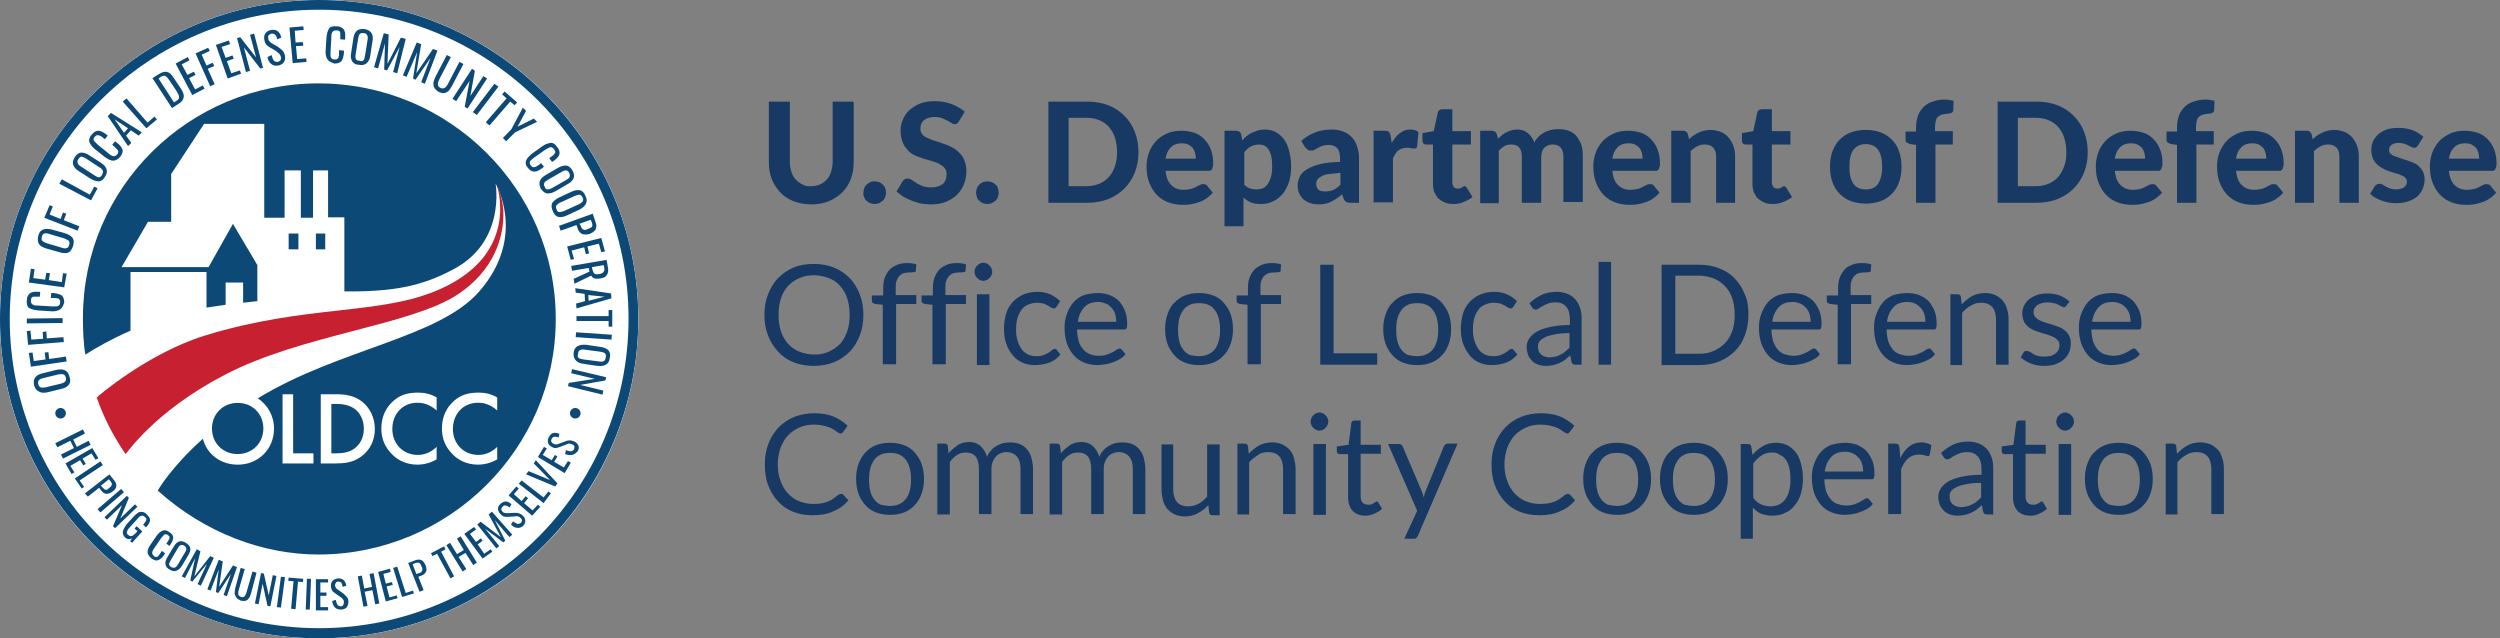
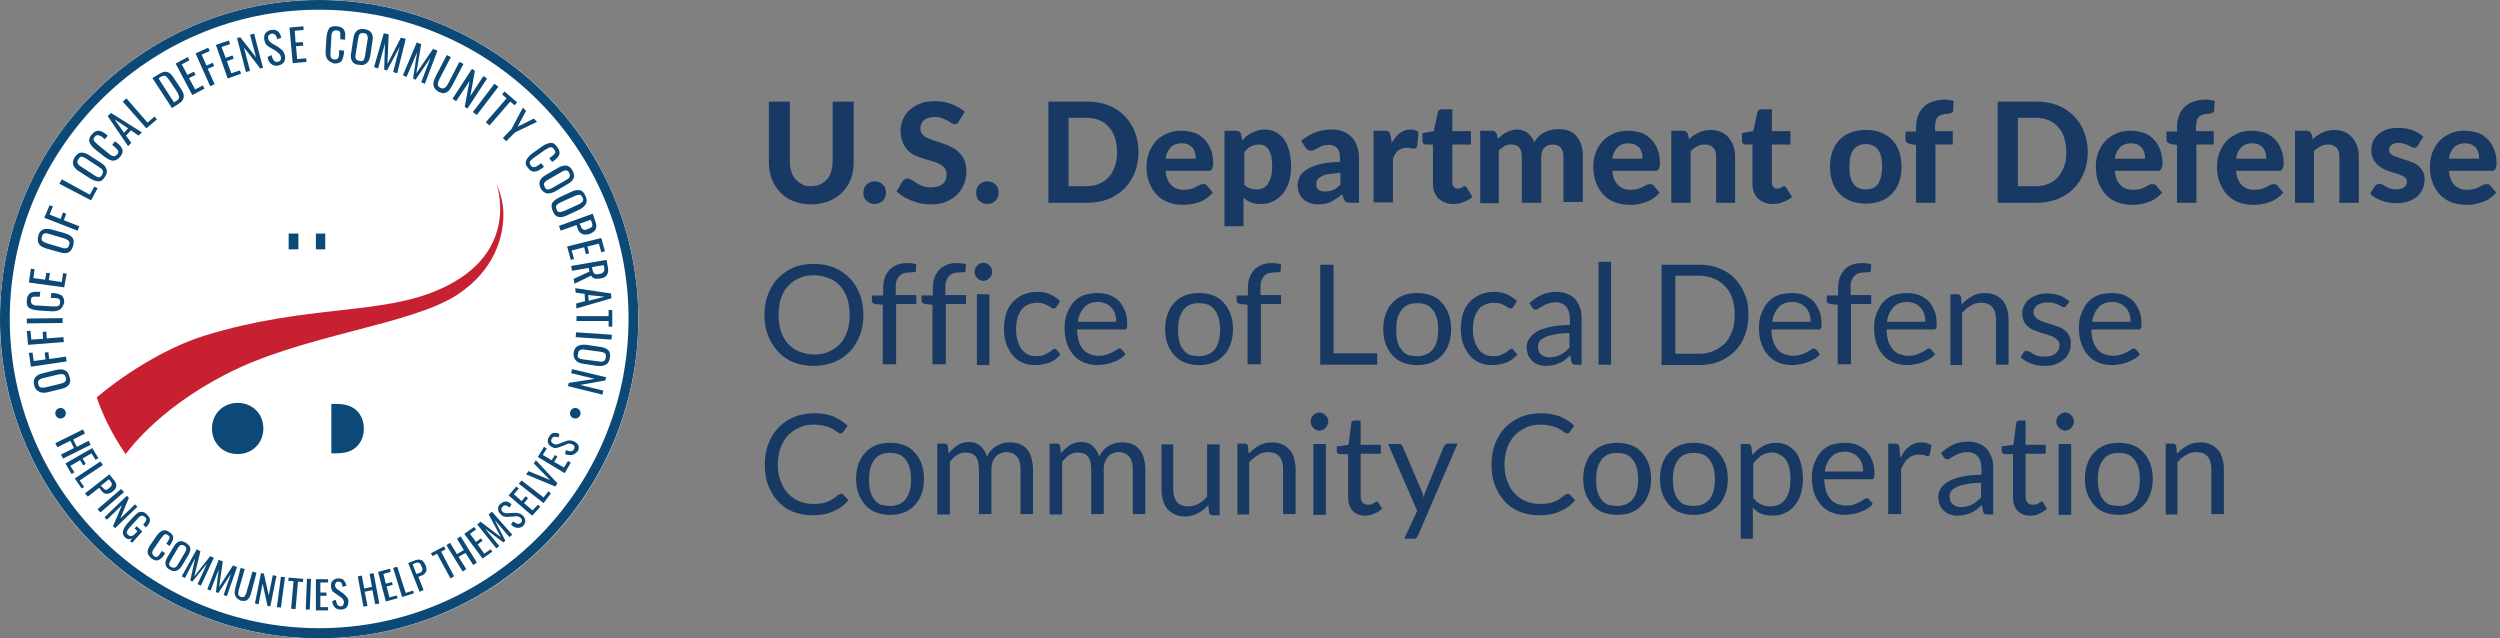
<svg xmlns="http://www.w3.org/2000/svg" width="235" height="60" viewBox="0 0 235 60" fill="none">
  <rect x="0" y="0" width="235" height="60" fill="#808080" stroke="none" />
  <g clip-path="url(#clip0_6743_4285)">
    <path d="M76.184 17.502C76.488 17.502 76.792 17.463 77.057 17.349C77.323 17.235 77.513 17.083 77.703 16.893C77.893 16.703 78.007 16.474 78.121 16.17C78.197 15.904 78.272 15.561 78.272 15.219V9.55H80.247V15.219C80.247 15.79 80.171 16.322 79.981 16.817C79.791 17.311 79.525 17.73 79.184 18.072C78.842 18.415 78.424 18.681 77.931 18.909C77.437 19.1 76.868 19.214 76.26 19.214C75.653 19.214 75.083 19.1 74.589 18.909C74.096 18.719 73.678 18.453 73.336 18.072C72.995 17.692 72.729 17.311 72.539 16.817C72.349 16.322 72.273 15.79 72.273 15.219V9.55H74.248V15.219C74.248 15.561 74.286 15.866 74.4 16.17C74.475 16.436 74.627 16.703 74.817 16.893C75.007 17.083 75.197 17.235 75.463 17.349C75.577 17.463 75.842 17.502 76.184 17.502ZM81.158 18.11C81.158 17.958 81.196 17.844 81.234 17.692C81.272 17.578 81.348 17.463 81.462 17.349C81.576 17.273 81.652 17.197 81.804 17.121C81.956 17.045 82.07 17.045 82.221 17.045C82.373 17.045 82.525 17.083 82.639 17.121C82.753 17.159 82.867 17.235 82.981 17.349C83.095 17.463 83.171 17.54 83.209 17.692C83.247 17.806 83.285 17.958 83.285 18.11C83.285 18.262 83.247 18.415 83.209 18.529C83.171 18.643 83.095 18.757 82.981 18.871L82.639 19.1C82.525 19.138 82.373 19.176 82.221 19.176C82.07 19.176 81.918 19.138 81.804 19.1C81.69 19.061 81.576 18.985 81.462 18.871C81.348 18.795 81.272 18.681 81.234 18.529C81.158 18.415 81.158 18.262 81.158 18.11ZM90.157 11.376C90.081 11.49 90.043 11.566 89.967 11.604C89.891 11.642 89.816 11.68 89.74 11.68C89.626 11.68 89.55 11.642 89.436 11.566C89.322 11.49 89.208 11.414 89.056 11.338C88.904 11.262 88.752 11.186 88.562 11.11C88.373 11.034 88.145 10.996 87.879 10.996C87.423 10.996 87.082 11.11 86.854 11.3C86.626 11.49 86.512 11.757 86.512 12.099C86.512 12.327 86.588 12.479 86.702 12.632C86.816 12.784 87.006 12.898 87.196 12.974C87.385 13.05 87.613 13.164 87.879 13.24C88.145 13.316 88.411 13.393 88.676 13.507C88.942 13.583 89.208 13.697 89.474 13.849C89.74 13.963 89.967 14.153 90.157 14.344C90.347 14.534 90.537 14.762 90.651 15.067C90.765 15.371 90.841 15.675 90.841 16.094C90.841 16.512 90.765 16.931 90.613 17.311C90.461 17.692 90.233 18.034 89.967 18.301C89.702 18.567 89.322 18.795 88.904 18.985C88.487 19.138 88.031 19.214 87.499 19.214C87.196 19.214 86.892 19.176 86.588 19.138C86.284 19.061 86.019 18.985 85.715 18.871C85.449 18.757 85.183 18.643 84.917 18.491C84.689 18.339 84.462 18.148 84.272 17.996L84.841 17.045C84.879 16.969 84.955 16.931 85.031 16.855C85.107 16.817 85.183 16.779 85.297 16.779C85.411 16.779 85.525 16.817 85.677 16.893C85.791 16.969 85.943 17.083 86.132 17.197C86.284 17.311 86.512 17.387 86.74 17.502C86.968 17.578 87.234 17.616 87.537 17.616C87.993 17.616 88.335 17.502 88.6 17.311C88.866 17.083 88.98 16.779 88.98 16.36C88.98 16.132 88.904 15.942 88.79 15.79C88.676 15.637 88.487 15.523 88.297 15.409C88.107 15.295 87.879 15.219 87.613 15.143L86.816 14.914C86.55 14.838 86.284 14.724 86.019 14.61C85.753 14.496 85.525 14.344 85.335 14.115C85.145 13.925 84.955 13.659 84.841 13.354C84.728 13.05 84.652 12.67 84.652 12.251C84.652 11.909 84.728 11.566 84.879 11.224C85.031 10.881 85.221 10.577 85.487 10.349C85.753 10.12 86.094 9.892 86.474 9.74C86.854 9.588 87.309 9.512 87.841 9.512C88.411 9.512 88.942 9.588 89.436 9.778C89.93 9.968 90.347 10.197 90.689 10.501L90.157 11.376ZM91.752 18.11C91.752 17.958 91.79 17.844 91.828 17.692C91.866 17.578 91.942 17.463 92.056 17.349C92.17 17.235 92.246 17.197 92.398 17.121C92.511 17.083 92.663 17.045 92.815 17.045C92.967 17.045 93.119 17.083 93.233 17.121C93.347 17.159 93.461 17.235 93.575 17.349C93.689 17.425 93.764 17.54 93.802 17.692C93.841 17.806 93.878 17.958 93.878 18.11C93.878 18.262 93.841 18.415 93.802 18.529C93.764 18.643 93.689 18.757 93.575 18.871L93.233 19.1C93.119 19.138 92.967 19.176 92.815 19.176C92.663 19.176 92.511 19.138 92.398 19.1C92.284 19.061 92.17 18.985 92.056 18.871C91.942 18.795 91.866 18.681 91.828 18.529C91.79 18.377 91.752 18.262 91.752 18.11ZM107.016 14.306C107.016 14.991 106.902 15.637 106.675 16.208C106.447 16.779 106.105 17.311 105.687 17.73C105.27 18.148 104.738 18.491 104.168 18.719C103.561 18.947 102.915 19.061 102.194 19.061H98.549V9.55H102.194C102.915 9.55 103.599 9.664 104.168 9.892C104.776 10.12 105.27 10.463 105.687 10.881C106.105 11.3 106.447 11.794 106.675 12.403C106.902 12.974 107.016 13.621 107.016 14.306ZM105.004 14.306C105.004 13.811 104.928 13.354 104.814 12.974C104.7 12.594 104.51 12.251 104.244 11.947C103.979 11.642 103.713 11.452 103.333 11.3C102.991 11.148 102.574 11.072 102.118 11.072H100.447V17.502H102.118C102.574 17.502 102.953 17.425 103.333 17.273C103.675 17.121 103.979 16.931 104.244 16.627C104.51 16.322 104.662 16.018 104.814 15.599C104.928 15.257 105.004 14.8 105.004 14.306ZM109.56 15.98C109.598 16.627 109.788 17.083 110.092 17.387C110.396 17.692 110.775 17.844 111.269 17.844C111.535 17.844 111.725 17.806 111.914 17.768C112.104 17.73 112.256 17.654 112.408 17.578C112.56 17.502 112.674 17.425 112.788 17.387C112.902 17.311 113.016 17.311 113.13 17.311C113.281 17.311 113.395 17.349 113.471 17.463L114.003 18.11C113.813 18.339 113.585 18.529 113.357 18.681C113.13 18.833 112.902 18.947 112.636 19.023C112.37 19.1 112.142 19.176 111.876 19.214C111.611 19.252 111.383 19.252 111.155 19.252C110.699 19.252 110.244 19.176 109.826 19.023C109.408 18.871 109.067 18.643 108.763 18.339C108.459 18.034 108.231 17.654 108.041 17.197C107.852 16.741 107.776 16.208 107.776 15.637C107.776 15.181 107.852 14.762 108.003 14.344C108.155 13.925 108.383 13.583 108.649 13.278C108.915 12.974 109.294 12.746 109.674 12.556C110.092 12.365 110.548 12.289 111.041 12.289C111.459 12.289 111.876 12.365 112.256 12.479C112.636 12.594 112.94 12.822 113.205 13.088C113.471 13.354 113.661 13.659 113.813 14.039C113.965 14.42 114.041 14.876 114.041 15.333C114.041 15.485 114.041 15.599 114.003 15.675C113.965 15.751 113.965 15.828 113.927 15.904L113.813 16.018C113.775 16.056 113.699 16.056 113.623 16.056H109.56V15.98ZM112.408 14.876C112.408 14.686 112.37 14.496 112.332 14.344C112.294 14.191 112.218 14.039 112.104 13.887C111.99 13.773 111.839 13.659 111.687 13.583C111.535 13.507 111.307 13.469 111.079 13.469C110.661 13.469 110.32 13.583 110.054 13.849C109.788 14.115 109.636 14.458 109.56 14.914H112.408V14.876ZM116.775 13.202C116.927 13.05 117.04 12.898 117.192 12.784C117.344 12.67 117.496 12.556 117.686 12.479L118.256 12.251C118.445 12.213 118.673 12.175 118.901 12.175C119.281 12.175 119.585 12.251 119.888 12.403C120.192 12.556 120.458 12.784 120.686 13.088C120.913 13.393 121.065 13.735 121.179 14.191C121.293 14.648 121.369 15.105 121.369 15.675C121.369 16.17 121.293 16.665 121.179 17.083C121.027 17.502 120.838 17.882 120.61 18.186C120.344 18.491 120.04 18.757 119.698 18.909C119.357 19.1 118.939 19.176 118.521 19.176C118.142 19.176 117.838 19.138 117.572 19.023C117.306 18.909 117.078 18.757 116.889 18.567V21.268H115.104V12.289H116.205C116.433 12.289 116.585 12.403 116.661 12.594L116.775 13.202ZM116.889 17.273C117.041 17.463 117.23 17.616 117.458 17.692C117.648 17.768 117.876 17.806 118.104 17.806C118.331 17.806 118.521 17.768 118.711 17.692C118.901 17.616 119.053 17.463 119.167 17.311C119.281 17.121 119.395 16.893 119.471 16.627C119.547 16.36 119.585 16.018 119.585 15.637C119.585 15.257 119.547 14.952 119.509 14.686C119.433 14.42 119.357 14.229 119.243 14.039C119.129 13.849 119.015 13.773 118.863 13.697C118.711 13.621 118.521 13.583 118.369 13.583C118.066 13.583 117.8 13.659 117.572 13.773C117.344 13.887 117.154 14.077 116.965 14.306V17.273H116.889ZM122.318 13.24C122.698 12.898 123.154 12.632 123.647 12.441C124.141 12.251 124.635 12.175 125.204 12.175C125.622 12.175 125.964 12.251 126.267 12.365C126.571 12.479 126.837 12.67 127.065 12.898C127.293 13.126 127.444 13.393 127.558 13.735C127.672 14.077 127.748 14.42 127.748 14.8V19.061H126.913C126.761 19.061 126.609 19.023 126.533 18.985C126.457 18.947 126.381 18.833 126.305 18.681L126.153 18.262C126.002 18.415 125.812 18.529 125.66 18.643C125.508 18.757 125.318 18.833 125.166 18.947C125.014 19.023 124.824 19.1 124.635 19.138C124.445 19.176 124.217 19.214 123.989 19.214C123.685 19.214 123.42 19.176 123.192 19.1C122.964 19.023 122.736 18.909 122.546 18.757C122.356 18.605 122.242 18.415 122.129 18.186C122.015 17.958 121.977 17.692 121.977 17.387C121.977 17.121 122.053 16.893 122.167 16.627C122.28 16.36 122.508 16.132 122.812 15.942C123.116 15.751 123.533 15.561 124.027 15.447C124.559 15.295 125.166 15.257 125.964 15.219V14.876C125.964 14.458 125.888 14.153 125.698 13.925C125.508 13.735 125.242 13.621 124.938 13.621C124.673 13.621 124.483 13.659 124.331 13.697C124.179 13.773 124.027 13.811 123.913 13.887C123.799 13.963 123.685 14.001 123.571 14.077C123.458 14.153 123.344 14.153 123.192 14.153C123.078 14.153 122.964 14.115 122.888 14.039L122.66 13.811L122.318 13.24ZM126.002 16.246C125.546 16.284 125.204 16.322 124.9 16.36C124.597 16.398 124.369 16.474 124.217 16.588C124.027 16.665 123.913 16.779 123.837 16.893C123.761 17.007 123.723 17.121 123.723 17.273C123.723 17.54 123.799 17.73 123.951 17.844C124.103 17.958 124.293 17.996 124.559 17.996C124.862 17.996 125.128 17.958 125.356 17.844C125.584 17.73 125.812 17.578 126.002 17.349V16.246ZM130.824 13.431C131.052 13.05 131.279 12.746 131.583 12.517C131.887 12.289 132.191 12.175 132.57 12.175C132.874 12.175 133.14 12.251 133.33 12.403L133.216 13.735C133.178 13.811 133.178 13.887 133.102 13.925C133.026 13.963 132.988 13.963 132.912 13.963C132.836 13.963 132.76 13.963 132.608 13.925C132.495 13.887 132.343 13.887 132.229 13.887C132.077 13.887 131.925 13.925 131.773 13.963C131.659 14.001 131.545 14.077 131.431 14.153C131.317 14.229 131.241 14.344 131.166 14.458C131.09 14.572 131.014 14.724 130.938 14.876V19.023H129.115V12.289H130.178C130.368 12.289 130.482 12.327 130.558 12.403C130.634 12.479 130.672 12.594 130.71 12.746L130.824 13.431ZM136.595 19.176C136.292 19.176 136.026 19.138 135.798 19.023C135.57 18.947 135.38 18.795 135.19 18.643C135.039 18.491 134.925 18.262 134.811 18.034C134.735 17.806 134.697 17.54 134.697 17.235V13.583H134.051C133.937 13.583 133.861 13.545 133.824 13.507C133.748 13.431 133.71 13.354 133.71 13.24V12.517L134.773 12.327L135.152 10.577C135.19 10.387 135.342 10.273 135.57 10.273H136.519V12.327H138.266V13.583H136.519V17.121C136.519 17.311 136.557 17.463 136.671 17.578C136.747 17.692 136.899 17.73 137.051 17.73C137.127 17.73 137.203 17.73 137.279 17.692C137.355 17.654 137.393 17.654 137.431 17.616C137.469 17.578 137.507 17.578 137.545 17.54C137.583 17.502 137.621 17.502 137.659 17.502C137.697 17.502 137.772 17.502 137.772 17.54L137.886 17.654L138.418 18.529C138.152 18.719 137.886 18.871 137.583 18.985C137.279 19.138 136.937 19.176 136.595 19.176ZM139.139 19.061V12.289H140.241C140.468 12.289 140.62 12.403 140.696 12.594L140.81 13.05C140.924 12.936 141.038 12.822 141.19 12.708C141.304 12.594 141.456 12.517 141.607 12.441C141.759 12.365 141.911 12.289 142.063 12.251C142.215 12.213 142.405 12.175 142.595 12.175C143.012 12.175 143.354 12.289 143.62 12.517C143.886 12.746 144.114 13.05 144.227 13.393C144.341 13.164 144.455 13.012 144.645 12.822C144.835 12.632 144.987 12.556 145.177 12.441C145.367 12.327 145.556 12.289 145.784 12.213C146.012 12.175 146.202 12.137 146.43 12.137C146.809 12.137 147.151 12.175 147.455 12.289C147.759 12.403 147.987 12.556 148.176 12.784C148.366 13.012 148.518 13.278 148.632 13.583C148.746 13.887 148.784 14.268 148.784 14.686V18.985H146.961V14.762C146.961 13.963 146.62 13.583 145.936 13.583C145.784 13.583 145.632 13.621 145.518 13.659C145.405 13.697 145.291 13.773 145.177 13.887C145.063 14.001 144.987 14.115 144.949 14.268C144.911 14.42 144.873 14.572 144.873 14.762V19.061H143.05V14.762C143.05 14.344 142.974 14.039 142.785 13.849C142.633 13.659 142.367 13.583 142.025 13.583C141.797 13.583 141.607 13.621 141.418 13.735C141.228 13.849 141.076 13.963 140.886 14.153V19.1H139.139V19.061ZM151.556 15.98C151.594 16.627 151.784 17.083 152.087 17.387C152.391 17.692 152.771 17.844 153.264 17.844C153.53 17.844 153.72 17.806 153.91 17.768C154.1 17.73 154.252 17.654 154.404 17.578C154.555 17.502 154.669 17.425 154.783 17.387C154.897 17.311 155.011 17.311 155.125 17.311C155.277 17.311 155.391 17.349 155.467 17.463L155.998 18.11C155.808 18.339 155.581 18.529 155.353 18.681C155.125 18.833 154.897 18.947 154.631 19.023C154.366 19.1 154.138 19.176 153.872 19.214C153.606 19.252 153.378 19.252 153.151 19.252C152.695 19.252 152.239 19.176 151.822 19.023C151.404 18.871 151.062 18.643 150.758 18.339C150.455 18.034 150.227 17.654 150.037 17.197C149.847 16.741 149.771 16.208 149.771 15.637C149.771 15.181 149.847 14.762 149.999 14.344C150.151 13.925 150.379 13.583 150.644 13.278C150.91 12.974 151.29 12.746 151.67 12.556C152.087 12.365 152.543 12.289 153.037 12.289C153.454 12.289 153.872 12.365 154.252 12.479C154.631 12.594 154.935 12.822 155.201 13.088C155.467 13.354 155.657 13.659 155.808 14.039C155.96 14.42 156.036 14.876 156.036 15.333C156.036 15.485 156.036 15.599 155.998 15.675C155.96 15.751 155.96 15.828 155.922 15.904L155.808 16.018C155.771 16.056 155.695 16.056 155.619 16.056H151.556V15.98ZM154.404 14.876C154.404 14.686 154.366 14.496 154.328 14.344C154.29 14.191 154.214 14.039 154.1 13.887C153.986 13.773 153.834 13.659 153.682 13.583C153.53 13.507 153.302 13.469 153.075 13.469C152.657 13.469 152.315 13.583 152.049 13.849C151.784 14.115 151.632 14.458 151.556 14.914H154.404V14.876ZM158.77 13.088C158.922 12.974 159.036 12.822 159.188 12.746C159.34 12.632 159.492 12.556 159.644 12.479C159.795 12.403 159.985 12.327 160.175 12.289C160.365 12.251 160.555 12.213 160.783 12.213C161.162 12.213 161.466 12.289 161.77 12.403C162.036 12.517 162.301 12.708 162.491 12.936C162.681 13.164 162.833 13.431 162.947 13.735C163.061 14.039 163.099 14.382 163.099 14.762V19.061H161.314V14.762C161.314 14.382 161.238 14.077 161.048 13.887C160.859 13.697 160.631 13.583 160.289 13.583C160.023 13.583 159.795 13.621 159.568 13.735C159.34 13.849 159.15 14.001 158.922 14.191V19.061H157.099V12.289H158.201C158.428 12.289 158.58 12.403 158.656 12.594L158.77 13.088ZM166.63 19.176C166.326 19.176 166.061 19.138 165.833 19.023C165.605 18.947 165.415 18.795 165.225 18.643C165.073 18.491 164.959 18.262 164.845 18.034C164.77 17.806 164.732 17.54 164.732 17.235V13.583H164.086C163.972 13.583 163.896 13.545 163.858 13.507C163.782 13.431 163.744 13.354 163.744 13.24V12.517L164.808 12.327L165.187 10.577C165.225 10.387 165.377 10.273 165.605 10.273H166.554V12.327H168.301V13.583H166.554V17.121C166.554 17.311 166.592 17.463 166.706 17.578C166.782 17.692 166.934 17.73 167.086 17.73C167.162 17.73 167.238 17.73 167.314 17.692C167.39 17.654 167.427 17.654 167.465 17.616C167.503 17.578 167.541 17.578 167.579 17.54C167.617 17.502 167.655 17.502 167.693 17.502C167.731 17.502 167.807 17.502 167.807 17.54L167.921 17.654L168.453 18.529C168.187 18.719 167.921 18.871 167.617 18.985C167.276 19.138 166.934 19.176 166.63 19.176ZM175.401 12.213C175.895 12.213 176.351 12.289 176.768 12.441C177.186 12.594 177.528 12.822 177.831 13.126C178.135 13.431 178.363 13.773 178.515 14.229C178.667 14.686 178.743 15.143 178.743 15.675C178.743 16.208 178.667 16.703 178.515 17.121C178.363 17.54 178.135 17.92 177.831 18.224C177.528 18.529 177.186 18.757 176.768 18.909C176.351 19.061 175.895 19.138 175.401 19.138C174.908 19.138 174.414 19.061 173.996 18.909C173.579 18.757 173.237 18.529 172.933 18.224C172.629 17.92 172.402 17.54 172.25 17.121C172.098 16.703 172.022 16.208 172.022 15.675C172.022 15.143 172.098 14.648 172.25 14.229C172.402 13.811 172.629 13.431 172.933 13.126C173.237 12.822 173.579 12.594 173.996 12.441C174.414 12.289 174.87 12.213 175.401 12.213ZM175.401 17.806C175.933 17.806 176.313 17.616 176.54 17.273C176.768 16.931 176.92 16.398 176.92 15.675C176.92 14.991 176.806 14.458 176.54 14.077C176.275 13.735 175.895 13.545 175.401 13.545C174.87 13.545 174.49 13.735 174.224 14.077C173.958 14.42 173.845 14.952 173.845 15.675C173.845 16.398 173.958 16.893 174.224 17.273C174.49 17.654 174.87 17.806 175.401 17.806ZM180.11 19.061V13.621L179.578 13.545C179.426 13.507 179.35 13.469 179.236 13.393C179.122 13.316 179.122 13.24 179.122 13.088V12.365H180.11V11.909C180.11 11.528 180.186 11.186 180.3 10.843C180.413 10.539 180.603 10.273 180.831 10.044C181.059 9.816 181.325 9.664 181.666 9.55C182.008 9.436 182.35 9.36 182.768 9.36C182.92 9.36 183.071 9.36 183.223 9.398C183.375 9.436 183.527 9.436 183.641 9.474L183.603 10.349C183.603 10.501 183.527 10.577 183.413 10.615C183.299 10.653 183.185 10.691 183.071 10.691C182.882 10.691 182.73 10.729 182.578 10.767C182.426 10.805 182.312 10.881 182.198 10.957C182.084 11.034 182.008 11.186 181.97 11.338C181.932 11.49 181.894 11.68 181.894 11.947V12.327H183.565V13.583H181.932V19.061H180.11ZM196.247 14.306C196.247 14.991 196.133 15.637 195.905 16.208C195.678 16.779 195.336 17.311 194.918 17.73C194.501 18.148 193.969 18.491 193.399 18.719C192.792 18.947 192.146 19.061 191.425 19.061H187.78V9.55H191.425C192.146 9.55 192.83 9.664 193.399 9.892C194.007 10.12 194.501 10.463 194.918 10.881C195.336 11.3 195.678 11.794 195.905 12.403C196.133 12.974 196.247 13.621 196.247 14.306ZM194.235 14.306C194.235 13.811 194.159 13.354 194.045 12.974C193.931 12.594 193.741 12.251 193.475 11.947C193.248 11.68 192.944 11.452 192.564 11.3C192.222 11.148 191.805 11.072 191.349 11.072H189.678V17.502H191.349C191.805 17.502 192.184 17.425 192.564 17.273C192.906 17.121 193.21 16.931 193.475 16.627C193.703 16.36 193.893 16.018 194.045 15.599C194.197 15.181 194.235 14.8 194.235 14.306ZM198.791 15.98C198.829 16.627 199.019 17.083 199.323 17.387C199.627 17.692 200.006 17.844 200.5 17.844C200.766 17.844 200.956 17.806 201.145 17.768C201.335 17.73 201.487 17.654 201.639 17.578C201.791 17.502 201.905 17.425 202.019 17.387C202.133 17.311 202.247 17.311 202.36 17.311C202.512 17.311 202.626 17.349 202.702 17.463L203.234 18.11C203.044 18.339 202.816 18.529 202.588 18.681C202.36 18.833 202.133 18.947 201.867 19.023C201.601 19.1 201.373 19.176 201.107 19.214C200.842 19.252 200.614 19.252 200.386 19.252C199.93 19.252 199.475 19.176 199.057 19.023C198.639 18.871 198.298 18.643 197.994 18.339C197.69 18.034 197.462 17.654 197.272 17.197C197.083 16.741 197.007 16.208 197.007 15.637C197.007 15.181 197.083 14.762 197.234 14.344C197.386 13.925 197.614 13.583 197.88 13.278C198.146 12.974 198.525 12.746 198.905 12.556C199.323 12.365 199.778 12.289 200.272 12.289C200.69 12.289 201.107 12.365 201.487 12.479C201.867 12.594 202.171 12.822 202.436 13.088C202.702 13.354 202.892 13.659 203.044 14.039C203.196 14.42 203.272 14.876 203.272 15.333C203.272 15.485 203.272 15.599 203.234 15.675C203.196 15.751 203.196 15.828 203.158 15.904L203.044 16.018C203.006 16.056 202.93 16.056 202.854 16.056H198.791V15.98ZM201.639 14.876C201.639 14.686 201.601 14.496 201.563 14.344C201.525 14.191 201.449 14.039 201.335 13.887C201.221 13.773 201.069 13.659 200.918 13.583C200.766 13.507 200.538 13.469 200.31 13.469C199.892 13.469 199.551 13.583 199.285 13.849C199.019 14.115 198.867 14.458 198.791 14.914H201.639V14.876ZM204.639 19.061V13.621L204.107 13.545C203.955 13.507 203.879 13.469 203.765 13.393C203.651 13.316 203.651 13.24 203.651 13.088V12.365H204.639V11.909C204.639 11.528 204.715 11.186 204.829 10.843C204.942 10.539 205.132 10.273 205.36 10.044C205.588 9.816 205.854 9.664 206.196 9.55C206.537 9.436 206.879 9.36 207.297 9.36C207.449 9.36 207.6 9.36 207.752 9.398C207.904 9.436 208.056 9.436 208.17 9.474L208.132 10.349C208.132 10.501 208.056 10.577 207.942 10.615C207.828 10.653 207.714 10.691 207.6 10.691C207.411 10.691 207.259 10.729 207.107 10.767C206.955 10.805 206.841 10.881 206.727 10.957C206.613 11.034 206.537 11.186 206.499 11.338C206.461 11.49 206.423 11.68 206.423 11.947V12.327H208.094V13.583H206.461V19.061H204.639ZM210.182 15.98C210.22 16.627 210.41 17.083 210.714 17.387C211.018 17.692 211.397 17.844 211.891 17.844C212.157 17.844 212.347 17.806 212.537 17.768C212.726 17.73 212.878 17.654 213.03 17.578C213.182 17.502 213.296 17.425 213.41 17.387C213.524 17.311 213.638 17.311 213.752 17.311C213.904 17.311 214.017 17.349 214.093 17.463L214.625 18.11C214.435 18.339 214.207 18.529 213.979 18.681C213.752 18.833 213.524 18.947 213.258 19.023C212.992 19.1 212.764 19.176 212.499 19.214C212.233 19.252 212.005 19.252 211.777 19.252C211.322 19.252 210.866 19.176 210.448 19.023C210.031 18.871 209.689 18.643 209.385 18.339C209.081 18.034 208.853 17.654 208.664 17.197C208.474 16.741 208.398 16.208 208.398 15.637C208.398 15.181 208.474 14.762 208.626 14.344C208.777 13.925 209.005 13.583 209.271 13.278C209.537 12.974 209.917 12.746 210.296 12.556C210.714 12.365 211.17 12.289 211.663 12.289C212.081 12.289 212.499 12.365 212.878 12.479C213.258 12.594 213.562 12.822 213.828 13.088C214.093 13.354 214.283 13.659 214.435 14.039C214.587 14.42 214.663 14.876 214.663 15.333C214.663 15.485 214.663 15.599 214.625 15.675C214.587 15.751 214.587 15.828 214.549 15.904L214.435 16.018C214.397 16.056 214.321 16.056 214.245 16.056H210.182V15.98ZM213.03 14.876C213.03 14.686 212.992 14.496 212.954 14.344C212.916 14.191 212.84 14.039 212.726 13.887C212.613 13.773 212.461 13.659 212.309 13.583C212.157 13.507 211.929 13.469 211.701 13.469C211.284 13.469 210.942 13.583 210.676 13.849C210.41 14.115 210.258 14.458 210.182 14.914H213.03V14.876ZM217.397 13.088C217.549 12.974 217.663 12.822 217.815 12.746C217.966 12.632 218.118 12.556 218.27 12.479C218.422 12.403 218.612 12.327 218.802 12.289C218.992 12.251 219.181 12.213 219.409 12.213C219.789 12.213 220.093 12.289 220.397 12.403C220.662 12.517 220.928 12.708 221.118 12.936C221.308 13.164 221.46 13.431 221.574 13.735C221.688 14.039 221.725 14.382 221.725 14.762V19.061H219.903V14.762C219.903 14.382 219.827 14.077 219.637 13.887C219.447 13.697 219.219 13.583 218.878 13.583C218.612 13.583 218.384 13.621 218.156 13.735C217.928 13.849 217.739 14.001 217.511 14.191V19.061H215.726V12.289H216.827C217.055 12.289 217.207 12.403 217.283 12.594L217.397 13.088ZM227.269 13.697C227.231 13.773 227.155 13.811 227.117 13.849C227.079 13.887 227.003 13.887 226.927 13.887C226.852 13.887 226.738 13.849 226.662 13.811C226.586 13.773 226.472 13.735 226.358 13.659C226.244 13.621 226.13 13.545 225.978 13.507C225.826 13.469 225.674 13.431 225.485 13.431C225.181 13.431 224.953 13.507 224.801 13.621C224.649 13.735 224.573 13.887 224.573 14.115C224.573 14.268 224.611 14.382 224.725 14.458C224.801 14.534 224.953 14.648 225.105 14.686C225.257 14.724 225.409 14.8 225.636 14.876C225.826 14.952 226.016 14.991 226.244 15.067C226.472 15.143 226.662 15.219 226.852 15.295C227.041 15.371 227.231 15.485 227.383 15.637C227.535 15.79 227.649 15.942 227.763 16.132C227.839 16.322 227.915 16.55 227.915 16.855C227.915 17.197 227.839 17.502 227.725 17.768C227.611 18.034 227.421 18.301 227.193 18.491C226.965 18.681 226.662 18.833 226.32 18.947C225.978 19.061 225.561 19.1 225.143 19.1C224.915 19.1 224.687 19.061 224.459 19.023C224.232 18.985 224.004 18.909 223.814 18.833C223.624 18.757 223.434 18.681 223.244 18.567C223.054 18.453 222.903 18.339 222.789 18.224L223.206 17.54C223.244 17.463 223.32 17.387 223.396 17.349C223.472 17.311 223.548 17.273 223.662 17.273C223.776 17.273 223.89 17.311 223.966 17.349C224.042 17.387 224.156 17.463 224.27 17.54C224.383 17.616 224.535 17.654 224.687 17.73C224.839 17.768 225.029 17.806 225.257 17.806C225.447 17.806 225.598 17.768 225.712 17.73C225.826 17.692 225.94 17.654 226.016 17.578C226.092 17.502 226.168 17.425 226.206 17.349C226.244 17.273 226.244 17.159 226.244 17.083C226.244 16.931 226.206 16.817 226.092 16.703C226.016 16.627 225.864 16.512 225.712 16.474C225.561 16.398 225.371 16.322 225.181 16.284C224.991 16.246 224.801 16.17 224.573 16.094C224.345 16.018 224.156 15.942 223.966 15.828C223.776 15.713 223.586 15.599 223.434 15.447C223.282 15.295 223.168 15.105 223.054 14.914C222.979 14.686 222.903 14.458 222.903 14.115C222.903 13.849 222.941 13.583 223.054 13.316C223.168 13.05 223.32 12.86 223.548 12.632C223.776 12.441 224.042 12.289 224.345 12.175C224.649 12.061 225.067 12.023 225.485 12.023C225.978 12.023 226.396 12.099 226.814 12.251C227.193 12.403 227.535 12.632 227.801 12.86L227.269 13.697ZM230.193 15.98C230.231 16.627 230.421 17.083 230.725 17.387C231.028 17.692 231.408 17.844 231.902 17.844C232.167 17.844 232.357 17.806 232.547 17.768C232.737 17.73 232.889 17.654 233.041 17.578C233.193 17.502 233.307 17.425 233.42 17.387C233.534 17.311 233.648 17.311 233.762 17.311C233.914 17.311 234.028 17.349 234.104 17.463L234.635 18.11C234.446 18.339 234.218 18.529 233.99 18.681C233.762 18.833 233.534 18.947 233.269 19.023C233.003 19.1 232.775 19.176 232.509 19.214C232.243 19.252 232.016 19.252 231.788 19.252C231.332 19.252 230.876 19.176 230.459 19.023C230.041 18.871 229.699 18.643 229.396 18.339C229.092 18.034 228.864 17.654 228.674 17.197C228.484 16.741 228.408 16.208 228.408 15.637C228.408 15.181 228.484 14.762 228.636 14.344C228.788 13.925 229.016 13.583 229.282 13.278C229.547 12.974 229.927 12.746 230.307 12.556C230.725 12.365 231.18 12.289 231.674 12.289C232.091 12.289 232.509 12.365 232.889 12.479C233.269 12.594 233.572 12.822 233.838 13.088C234.104 13.354 234.294 13.659 234.446 14.039C234.598 14.42 234.673 14.876 234.673 15.333C234.673 15.485 234.673 15.599 234.635 15.675C234.598 15.751 234.598 15.828 234.56 15.904L234.446 16.018C234.408 16.056 234.332 16.056 234.256 16.056H230.193V15.98ZM233.041 14.876C233.041 14.686 233.003 14.496 232.965 14.344C232.927 14.191 232.851 14.039 232.737 13.887C232.623 13.773 232.471 13.659 232.319 13.583C232.167 13.507 231.94 13.469 231.712 13.469C231.294 13.469 230.952 13.583 230.687 13.849C230.421 14.115 230.269 14.458 230.193 14.914H233.041V14.876ZM81.158 29.601C81.158 30.323 81.044 30.97 80.817 31.541C80.589 32.112 80.285 32.644 79.867 33.063C79.45 33.481 78.956 33.824 78.386 34.052C77.817 34.28 77.171 34.394 76.488 34.394C75.804 34.394 75.159 34.28 74.589 34.052C74.02 33.824 73.526 33.481 73.147 33.063C72.767 32.644 72.425 32.15 72.197 31.541C71.969 30.97 71.856 30.323 71.856 29.601C71.856 28.878 71.969 28.231 72.197 27.66C72.425 27.089 72.729 26.557 73.147 26.138C73.564 25.72 74.058 25.377 74.589 25.149C75.121 24.921 75.804 24.807 76.488 24.807C77.171 24.807 77.817 24.921 78.386 25.149C78.956 25.377 79.45 25.72 79.867 26.138C80.285 26.557 80.589 27.089 80.817 27.66C81.044 28.231 81.158 28.878 81.158 29.601ZM79.867 29.601C79.867 29.03 79.791 28.497 79.639 28.041C79.488 27.584 79.26 27.204 78.956 26.861C78.652 26.519 78.311 26.29 77.893 26.138C77.475 25.986 77.019 25.872 76.526 25.872C76.032 25.872 75.577 25.948 75.159 26.138C74.741 26.29 74.4 26.557 74.096 26.861C73.792 27.166 73.564 27.584 73.412 28.041C73.26 28.497 73.184 29.03 73.184 29.601C73.184 30.171 73.26 30.704 73.412 31.16C73.564 31.617 73.792 31.997 74.096 32.34C74.4 32.644 74.741 32.911 75.159 33.063C75.577 33.215 76.032 33.329 76.526 33.329C77.019 33.329 77.475 33.253 77.893 33.063C78.311 32.873 78.652 32.644 78.956 32.34C79.26 32.035 79.45 31.617 79.639 31.16C79.791 30.704 79.867 30.171 79.867 29.601ZM82.981 34.28V28.649L82.259 28.573C82.183 28.535 82.108 28.535 82.032 28.459C81.956 28.421 81.956 28.345 81.956 28.269V27.774H83.019V27.128C83.019 26.747 83.057 26.405 83.171 26.1C83.285 25.796 83.436 25.567 83.626 25.339C83.816 25.149 84.082 24.997 84.348 24.883C84.614 24.768 84.955 24.73 85.297 24.73C85.601 24.73 85.867 24.768 86.132 24.845L86.094 25.415C86.094 25.491 86.056 25.567 85.981 25.567C85.905 25.567 85.829 25.606 85.677 25.606H85.487C85.297 25.606 85.107 25.644 84.955 25.682C84.803 25.72 84.652 25.834 84.538 25.948C84.424 26.062 84.348 26.214 84.272 26.405C84.196 26.595 84.196 26.823 84.196 27.128V27.736H86.132V28.573H84.234V34.242H82.981V34.28ZM87.651 34.28V28.649L86.93 28.573C86.854 28.535 86.778 28.535 86.702 28.459C86.626 28.421 86.626 28.345 86.626 28.269V27.774H87.689V27.128C87.689 26.747 87.727 26.405 87.841 26.1C87.955 25.796 88.107 25.567 88.297 25.339C88.487 25.149 88.752 24.997 89.018 24.883C89.284 24.768 89.626 24.73 89.967 24.73C90.271 24.73 90.537 24.768 90.803 24.845L90.765 25.415C90.765 25.491 90.727 25.567 90.651 25.567C90.575 25.567 90.499 25.606 90.347 25.606H90.157C89.967 25.606 89.778 25.644 89.626 25.682C89.474 25.72 89.322 25.834 89.208 25.948C89.094 26.062 89.018 26.214 88.942 26.405C88.866 26.595 88.866 26.823 88.866 27.128V27.736H90.803V28.573H88.904V34.242H87.651V34.28ZM93.271 25.567C93.271 25.682 93.233 25.796 93.195 25.872C93.157 25.986 93.081 26.062 93.005 26.138C92.929 26.214 92.853 26.29 92.739 26.328C92.625 26.366 92.549 26.405 92.436 26.405C92.322 26.405 92.208 26.366 92.132 26.328C92.018 26.29 91.942 26.214 91.866 26.138C91.79 26.062 91.714 25.986 91.676 25.872C91.638 25.758 91.6 25.682 91.6 25.567C91.6 25.453 91.638 25.339 91.676 25.225C91.714 25.111 91.79 25.035 91.866 24.959C91.942 24.883 92.018 24.807 92.132 24.768C92.246 24.73 92.322 24.692 92.436 24.692C92.549 24.692 92.663 24.73 92.739 24.768C92.853 24.807 92.929 24.883 93.005 24.959C93.081 25.035 93.157 25.111 93.195 25.225C93.233 25.339 93.271 25.453 93.271 25.567ZM93.005 27.66V34.318H91.828V27.66H93.005ZM99.308 28.84L99.194 28.954C99.156 28.992 99.118 28.992 99.042 28.992C98.966 28.992 98.891 28.954 98.815 28.916C98.739 28.878 98.625 28.802 98.511 28.725C98.397 28.649 98.245 28.611 98.093 28.535C97.941 28.497 97.713 28.459 97.486 28.459C97.144 28.459 96.878 28.535 96.612 28.649C96.347 28.764 96.157 28.916 96.005 29.144C95.853 29.372 95.701 29.639 95.625 29.943C95.549 30.247 95.511 30.59 95.511 30.97C95.511 31.389 95.549 31.731 95.663 32.035C95.739 32.34 95.891 32.606 96.043 32.834C96.195 33.063 96.422 33.215 96.65 33.329C96.878 33.443 97.144 33.481 97.448 33.481C97.713 33.481 97.979 33.443 98.131 33.367C98.283 33.291 98.473 33.215 98.587 33.139C98.701 33.063 98.815 32.987 98.891 32.911C98.966 32.834 99.042 32.796 99.118 32.796C99.232 32.796 99.308 32.834 99.346 32.911L99.688 33.329C99.384 33.672 99.042 33.938 98.625 34.09C98.207 34.242 97.751 34.318 97.258 34.318C96.84 34.318 96.46 34.242 96.119 34.09C95.777 33.938 95.435 33.71 95.207 33.405C94.942 33.101 94.752 32.758 94.6 32.34C94.448 31.921 94.372 31.427 94.372 30.894C94.372 30.399 94.448 29.943 94.562 29.524C94.676 29.106 94.904 28.725 95.169 28.421C95.435 28.117 95.777 27.888 96.157 27.698C96.536 27.546 96.992 27.432 97.486 27.432C97.941 27.432 98.359 27.508 98.701 27.66C99.042 27.812 99.384 28.041 99.65 28.307L99.308 28.84ZM103.219 27.546C103.599 27.546 103.979 27.622 104.32 27.736C104.662 27.888 104.966 28.079 105.194 28.307C105.421 28.573 105.611 28.878 105.763 29.258C105.915 29.639 105.953 30.057 105.953 30.514C105.953 30.704 105.915 30.818 105.877 30.894C105.839 30.97 105.763 30.97 105.649 30.97H101.245C101.245 31.389 101.321 31.769 101.397 32.074C101.473 32.378 101.662 32.644 101.814 32.834C101.966 33.025 102.232 33.215 102.46 33.291C102.726 33.405 102.991 33.443 103.295 33.443C103.599 33.443 103.827 33.405 104.055 33.329C104.282 33.253 104.434 33.177 104.586 33.101C104.738 33.025 104.852 32.949 104.966 32.873C105.08 32.796 105.156 32.758 105.232 32.758C105.346 32.758 105.384 32.796 105.459 32.873L105.801 33.291C105.649 33.481 105.497 33.633 105.27 33.748C105.08 33.862 104.852 33.976 104.624 34.052C104.396 34.128 104.168 34.204 103.903 34.242C103.637 34.28 103.409 34.318 103.181 34.318C102.726 34.318 102.308 34.242 101.928 34.09C101.548 33.938 101.207 33.71 100.941 33.405C100.675 33.101 100.447 32.72 100.295 32.302C100.144 31.845 100.068 31.351 100.068 30.78C100.068 30.323 100.144 29.867 100.295 29.486C100.447 29.068 100.637 28.725 100.903 28.421C101.169 28.117 101.511 27.888 101.89 27.736C102.308 27.622 102.764 27.546 103.219 27.546ZM103.257 28.383C102.688 28.383 102.232 28.535 101.928 28.878C101.624 29.22 101.397 29.639 101.321 30.247H104.928C104.928 29.981 104.89 29.715 104.814 29.486C104.738 29.258 104.624 29.068 104.472 28.916C104.32 28.764 104.168 28.611 103.941 28.535C103.751 28.459 103.523 28.383 103.257 28.383ZM112.712 27.546C113.205 27.546 113.623 27.622 114.041 27.774C114.458 27.926 114.762 28.155 115.028 28.459C115.294 28.764 115.522 29.106 115.674 29.524C115.825 29.943 115.901 30.438 115.901 30.932C115.901 31.465 115.825 31.921 115.674 32.34C115.522 32.758 115.332 33.101 115.028 33.405C114.762 33.71 114.421 33.938 114.041 34.09C113.661 34.242 113.205 34.318 112.712 34.318C112.218 34.318 111.801 34.242 111.383 34.09C111.003 33.938 110.661 33.71 110.396 33.405C110.13 33.101 109.902 32.758 109.75 32.34C109.598 31.921 109.522 31.465 109.522 30.932C109.522 30.399 109.598 29.943 109.75 29.524C109.902 29.106 110.092 28.725 110.396 28.459C110.661 28.155 111.003 27.926 111.383 27.774C111.763 27.622 112.218 27.546 112.712 27.546ZM112.712 33.481C113.357 33.481 113.851 33.253 114.193 32.834C114.534 32.378 114.686 31.769 114.686 31.008C114.686 30.209 114.534 29.601 114.193 29.144C113.851 28.687 113.395 28.497 112.712 28.497C112.37 28.497 112.104 28.535 111.839 28.649C111.611 28.764 111.383 28.916 111.231 29.144C111.079 29.372 110.927 29.639 110.851 29.943C110.775 30.247 110.737 30.628 110.737 31.008C110.737 31.389 110.775 31.769 110.851 32.074C110.927 32.378 111.041 32.644 111.231 32.873C111.383 33.101 111.611 33.253 111.839 33.367C112.066 33.405 112.37 33.481 112.712 33.481ZM117.268 34.28V28.649L116.547 28.573C116.471 28.535 116.395 28.535 116.319 28.459C116.243 28.421 116.243 28.345 116.243 28.269V27.774H117.306V27.128C117.306 26.747 117.344 26.405 117.458 26.1C117.572 25.796 117.724 25.567 117.914 25.339C118.104 25.149 118.369 24.997 118.635 24.883C118.901 24.768 119.243 24.73 119.585 24.73C119.888 24.73 120.154 24.768 120.42 24.845L120.382 25.415C120.382 25.491 120.344 25.567 120.268 25.567C120.192 25.567 120.116 25.606 119.964 25.606H119.774C119.585 25.606 119.395 25.644 119.243 25.682C119.091 25.72 118.939 25.834 118.825 25.948C118.711 26.062 118.635 26.214 118.559 26.405C118.483 26.595 118.483 26.823 118.483 27.128V27.736H120.42V28.573H118.521V34.242H117.268V34.28ZM125.394 33.215H129.457V34.28H124.103V24.883H125.356V33.215H125.394ZM133.216 27.546C133.71 27.546 134.127 27.622 134.545 27.774C134.963 27.926 135.266 28.155 135.532 28.459C135.798 28.764 136.026 29.106 136.178 29.524C136.33 29.943 136.406 30.438 136.406 30.932C136.406 31.465 136.33 31.921 136.178 32.34C136.026 32.758 135.836 33.101 135.532 33.405C135.266 33.71 134.925 33.938 134.545 34.09C134.165 34.242 133.71 34.318 133.216 34.318C132.722 34.318 132.305 34.242 131.887 34.09C131.507 33.938 131.166 33.71 130.9 33.405C130.634 33.101 130.406 32.758 130.254 32.34C130.102 31.921 130.026 31.465 130.026 30.932C130.026 30.399 130.102 29.943 130.254 29.524C130.406 29.106 130.596 28.725 130.9 28.459C131.166 28.155 131.507 27.926 131.887 27.774C132.267 27.622 132.722 27.546 133.216 27.546ZM133.216 33.481C133.861 33.481 134.355 33.253 134.697 32.834C135.039 32.378 135.19 31.769 135.19 31.008C135.19 30.209 135.039 29.601 134.697 29.144C134.355 28.687 133.899 28.497 133.216 28.497C132.874 28.497 132.608 28.535 132.343 28.649C132.115 28.764 131.887 28.916 131.735 29.144C131.583 29.372 131.431 29.639 131.355 29.943C131.279 30.247 131.242 30.628 131.242 31.008C131.242 31.389 131.279 31.769 131.355 32.074C131.431 32.378 131.545 32.644 131.735 32.873C131.887 33.101 132.115 33.253 132.343 33.367C132.57 33.405 132.874 33.481 133.216 33.481ZM142.253 28.84L142.139 28.954C142.101 28.992 142.063 28.992 141.987 28.992C141.911 28.992 141.835 28.954 141.759 28.916C141.683 28.878 141.57 28.802 141.456 28.725C141.342 28.649 141.19 28.611 141.038 28.535C140.886 28.497 140.658 28.459 140.43 28.459C140.089 28.459 139.823 28.535 139.557 28.649C139.291 28.764 139.101 28.916 138.95 29.144C138.798 29.372 138.646 29.639 138.57 29.943C138.494 30.247 138.456 30.59 138.456 30.97C138.456 31.389 138.494 31.731 138.608 32.035C138.684 32.34 138.836 32.606 138.988 32.834C139.139 33.063 139.367 33.215 139.595 33.329C139.823 33.443 140.089 33.481 140.392 33.481C140.658 33.481 140.924 33.443 141.076 33.367C141.228 33.291 141.418 33.215 141.532 33.139C141.645 33.063 141.759 32.987 141.835 32.911C141.911 32.834 141.987 32.796 142.063 32.796C142.177 32.796 142.253 32.834 142.291 32.911L142.633 33.329C142.329 33.672 141.987 33.938 141.57 34.09C141.152 34.242 140.696 34.318 140.203 34.318C139.785 34.318 139.405 34.242 139.063 34.09C138.722 33.938 138.38 33.71 138.152 33.405C137.924 33.101 137.697 32.758 137.545 32.34C137.393 31.921 137.317 31.427 137.317 30.894C137.317 30.399 137.393 29.943 137.507 29.524C137.621 29.106 137.848 28.725 138.114 28.421C138.38 28.117 138.722 27.888 139.101 27.698C139.481 27.546 139.937 27.432 140.43 27.432C140.886 27.432 141.304 27.508 141.645 27.66C141.987 27.812 142.329 28.041 142.595 28.307L142.253 28.84ZM148.632 34.28H148.138C148.025 34.28 147.949 34.28 147.873 34.242C147.797 34.204 147.759 34.128 147.721 34.014L147.607 33.405C147.417 33.557 147.265 33.71 147.113 33.824C146.961 33.938 146.771 34.052 146.582 34.128C146.392 34.204 146.202 34.28 146.012 34.318C145.822 34.356 145.556 34.394 145.329 34.394C145.063 34.394 144.835 34.356 144.607 34.28C144.379 34.204 144.189 34.09 144.038 33.938C143.886 33.786 143.734 33.595 143.658 33.405C143.582 33.215 143.506 32.911 143.506 32.606C143.506 32.34 143.582 32.074 143.734 31.845C143.886 31.617 144.114 31.389 144.417 31.198C144.721 31.008 145.177 30.856 145.67 30.742C146.202 30.628 146.809 30.552 147.569 30.552V30.019C147.569 29.486 147.455 29.106 147.227 28.84C146.999 28.573 146.696 28.421 146.24 28.421C145.974 28.421 145.708 28.459 145.518 28.535C145.329 28.611 145.139 28.687 145.025 28.764C144.873 28.84 144.759 28.916 144.645 28.992C144.531 29.068 144.455 29.106 144.341 29.106C144.265 29.106 144.189 29.068 144.152 29.03C144.076 28.992 144.038 28.954 144 28.878L143.772 28.497C144.152 28.155 144.531 27.888 144.949 27.698C145.367 27.508 145.86 27.432 146.354 27.432C146.734 27.432 147.037 27.508 147.341 27.622C147.645 27.736 147.873 27.926 148.062 28.117C148.252 28.345 148.404 28.611 148.518 28.916C148.632 29.22 148.67 29.562 148.67 29.943V34.28H148.632ZM145.632 33.595C145.822 33.595 146.012 33.557 146.202 33.519C146.392 33.481 146.544 33.405 146.696 33.329C146.847 33.253 146.999 33.177 147.113 33.063C147.265 32.949 147.379 32.834 147.531 32.682V31.313C146.999 31.313 146.544 31.351 146.164 31.427C145.784 31.503 145.48 31.579 145.253 31.693C145.025 31.807 144.835 31.921 144.721 32.074C144.607 32.226 144.569 32.378 144.569 32.568C144.569 32.758 144.607 32.911 144.645 33.025C144.683 33.139 144.797 33.253 144.873 33.329C144.949 33.405 145.101 33.481 145.215 33.519C145.329 33.557 145.48 33.595 145.632 33.595ZM151.442 24.616V34.28H150.265V24.616H151.442ZM164.352 29.601C164.352 30.323 164.238 30.932 164.01 31.541C163.782 32.15 163.479 32.606 163.061 33.025C162.643 33.443 162.15 33.748 161.618 33.976C161.048 34.204 160.403 34.318 159.719 34.318H156.188V24.883H159.719C160.403 24.883 161.048 24.997 161.618 25.225C162.188 25.453 162.681 25.758 163.061 26.176C163.479 26.595 163.782 27.089 164.01 27.66C164.276 28.231 164.352 28.878 164.352 29.601ZM163.061 29.601C163.061 29.03 162.985 28.497 162.833 28.041C162.681 27.584 162.453 27.204 162.15 26.899C161.846 26.595 161.504 26.328 161.086 26.176C160.669 26.024 160.213 25.91 159.719 25.91H157.479V33.253H159.719C160.213 33.253 160.669 33.177 161.086 32.987C161.504 32.796 161.846 32.568 162.15 32.264C162.453 31.959 162.643 31.579 162.833 31.122C162.985 30.704 163.061 30.171 163.061 29.601ZM168.491 27.546C168.87 27.546 169.25 27.622 169.592 27.736C169.934 27.888 170.237 28.079 170.465 28.307C170.693 28.573 170.883 28.878 171.035 29.258C171.187 29.639 171.225 30.057 171.225 30.514C171.225 30.704 171.187 30.818 171.149 30.894C171.111 30.97 171.035 30.97 170.921 30.97H166.516C166.516 31.389 166.592 31.769 166.668 32.074C166.782 32.378 166.934 32.644 167.086 32.834C167.238 33.025 167.503 33.215 167.731 33.291C167.959 33.367 168.263 33.443 168.567 33.443C168.87 33.443 169.098 33.405 169.326 33.329C169.554 33.253 169.706 33.177 169.858 33.101C170.01 33.025 170.123 32.949 170.237 32.873C170.351 32.796 170.427 32.758 170.503 32.758C170.617 32.758 170.655 32.796 170.731 32.873L171.073 33.291C170.921 33.481 170.769 33.633 170.541 33.748C170.351 33.862 170.123 33.976 169.896 34.052C169.668 34.128 169.44 34.204 169.174 34.242C168.946 34.28 168.681 34.318 168.453 34.318C167.997 34.318 167.579 34.242 167.2 34.09C166.82 33.938 166.478 33.71 166.212 33.405C165.947 33.101 165.719 32.72 165.567 32.302C165.415 31.845 165.339 31.351 165.339 30.78C165.339 30.323 165.415 29.867 165.567 29.486C165.719 29.106 165.909 28.725 166.174 28.421C166.44 28.117 166.782 27.888 167.162 27.736C167.579 27.622 167.997 27.546 168.491 27.546ZM168.529 28.383C167.959 28.383 167.503 28.535 167.2 28.878C166.896 29.22 166.668 29.639 166.592 30.247H170.199C170.199 29.981 170.161 29.715 170.085 29.486C170.009 29.258 169.896 29.068 169.744 28.916C169.592 28.764 169.44 28.611 169.212 28.535C169.022 28.459 168.794 28.383 168.529 28.383ZM172.743 34.28V28.649L172.022 28.573C171.946 28.535 171.87 28.535 171.794 28.459C171.718 28.421 171.718 28.345 171.718 28.269V27.774H172.781V27.128C172.781 26.747 172.819 26.405 172.933 26.1C173.047 25.796 173.199 25.567 173.389 25.339C173.579 25.111 173.845 24.997 174.11 24.883C174.376 24.768 174.718 24.73 175.06 24.73C175.363 24.73 175.629 24.768 175.895 24.845L175.857 25.415C175.857 25.491 175.819 25.567 175.743 25.567C175.667 25.567 175.591 25.606 175.439 25.606H175.249C175.06 25.606 174.87 25.644 174.718 25.682C174.566 25.72 174.414 25.834 174.3 25.948C174.186 26.062 174.11 26.214 174.034 26.405C173.958 26.595 173.958 26.823 173.958 27.128V27.736H175.895V28.573H173.996V34.242H172.743V34.28ZM179.312 27.546C179.692 27.546 180.072 27.622 180.413 27.736C180.755 27.888 181.059 28.079 181.287 28.307C181.515 28.573 181.704 28.878 181.856 29.258C182.008 29.639 182.046 30.057 182.046 30.514C182.046 30.704 182.008 30.818 181.97 30.894C181.932 30.97 181.856 30.97 181.742 30.97H177.338C177.338 31.389 177.414 31.769 177.49 32.074C177.604 32.378 177.756 32.644 177.907 32.834C178.059 33.025 178.325 33.215 178.553 33.291C178.781 33.367 179.084 33.443 179.388 33.443C179.692 33.443 179.92 33.405 180.148 33.329C180.375 33.253 180.527 33.177 180.679 33.101C180.831 33.025 180.945 32.949 181.059 32.873C181.173 32.796 181.249 32.758 181.325 32.758C181.439 32.758 181.477 32.796 181.553 32.873L181.894 33.291C181.742 33.481 181.591 33.633 181.363 33.748C181.173 33.862 180.945 33.976 180.717 34.052C180.489 34.128 180.262 34.204 179.996 34.242C179.768 34.28 179.502 34.318 179.274 34.318C178.819 34.318 178.401 34.242 178.021 34.09C177.642 33.938 177.3 33.71 177.034 33.405C176.768 33.101 176.54 32.72 176.389 32.302C176.237 31.845 176.161 31.351 176.161 30.78C176.161 30.323 176.237 29.867 176.389 29.486C176.54 29.106 176.73 28.725 176.996 28.421C177.262 28.117 177.604 27.888 177.983 27.736C178.401 27.622 178.819 27.546 179.312 27.546ZM179.312 28.383C178.743 28.383 178.287 28.535 177.983 28.878C177.68 29.22 177.452 29.639 177.376 30.247H180.983C180.983 29.981 180.945 29.715 180.869 29.486C180.793 29.258 180.679 29.068 180.527 28.916C180.375 28.764 180.224 28.611 179.996 28.535C179.844 28.459 179.578 28.383 179.312 28.383ZM183.337 34.28V27.66H184.021C184.173 27.66 184.286 27.736 184.324 27.888L184.4 28.611C184.704 28.307 185.008 28.041 185.35 27.85C185.691 27.66 186.109 27.546 186.603 27.546C186.982 27.546 187.286 27.622 187.552 27.736C187.818 27.85 188.046 28.041 188.235 28.231C188.425 28.459 188.577 28.725 188.653 29.03C188.767 29.334 188.805 29.677 188.805 30.057V34.28H187.628V30.057C187.628 29.562 187.514 29.144 187.286 28.878C187.058 28.611 186.717 28.459 186.223 28.459C185.881 28.459 185.539 28.535 185.274 28.725C184.97 28.878 184.704 29.106 184.438 29.41V34.318H183.337V34.28ZM194.235 28.725C194.197 28.84 194.083 28.878 194.007 28.878C193.931 28.878 193.855 28.84 193.779 28.802C193.703 28.764 193.589 28.687 193.475 28.649C193.361 28.573 193.21 28.535 193.058 28.497C192.906 28.459 192.678 28.421 192.45 28.421C192.26 28.421 192.07 28.459 191.919 28.497C191.767 28.535 191.615 28.611 191.501 28.687C191.387 28.764 191.311 28.878 191.235 28.992C191.159 29.106 191.159 29.22 191.159 29.372C191.159 29.524 191.197 29.677 191.311 29.791C191.425 29.905 191.539 30.019 191.691 30.095C191.843 30.171 192.032 30.247 192.26 30.323C192.488 30.399 192.678 30.438 192.906 30.514C193.134 30.59 193.323 30.666 193.551 30.742C193.779 30.818 193.931 30.932 194.121 31.084C194.273 31.198 194.425 31.389 194.501 31.579C194.614 31.769 194.652 31.997 194.652 32.264C194.652 32.568 194.614 32.873 194.501 33.101C194.387 33.367 194.235 33.595 194.007 33.786C193.779 33.976 193.513 34.128 193.21 34.242C192.906 34.356 192.526 34.394 192.146 34.394C191.691 34.394 191.273 34.318 190.893 34.166C190.514 34.014 190.21 33.824 189.944 33.595L190.21 33.139C190.248 33.101 190.286 33.025 190.324 33.025C190.362 32.987 190.438 32.987 190.514 32.987C190.59 32.987 190.666 33.025 190.779 33.063C190.893 33.101 190.969 33.177 191.083 33.253C191.197 33.329 191.349 33.405 191.539 33.443C191.729 33.519 191.957 33.519 192.222 33.519C192.45 33.519 192.64 33.481 192.83 33.443C192.982 33.367 193.134 33.291 193.248 33.215C193.361 33.101 193.437 32.987 193.513 32.873C193.551 32.758 193.589 32.606 193.589 32.454C193.589 32.264 193.551 32.112 193.437 31.997C193.323 31.883 193.21 31.769 193.058 31.693C192.906 31.617 192.716 31.541 192.488 31.465C192.298 31.389 192.07 31.351 191.843 31.275C191.615 31.198 191.425 31.122 191.197 31.046C191.007 30.97 190.817 30.856 190.628 30.704C190.476 30.552 190.324 30.399 190.248 30.209C190.172 30.019 190.096 29.753 190.096 29.486C190.096 29.22 190.134 28.992 190.248 28.764C190.362 28.535 190.514 28.307 190.703 28.155C190.893 28.003 191.159 27.85 191.463 27.736C191.767 27.622 192.108 27.584 192.45 27.584C192.906 27.584 193.285 27.66 193.627 27.774C193.969 27.926 194.273 28.117 194.539 28.345L194.235 28.725ZM198.563 27.546C198.943 27.546 199.323 27.622 199.665 27.736C200.006 27.888 200.31 28.079 200.538 28.307C200.766 28.573 200.956 28.878 201.107 29.258C201.259 29.639 201.297 30.057 201.297 30.514C201.297 30.704 201.259 30.818 201.221 30.894C201.183 30.97 201.107 30.97 200.994 30.97H196.589C196.589 31.389 196.665 31.769 196.741 32.074C196.855 32.378 197.007 32.644 197.158 32.834C197.31 33.025 197.576 33.215 197.804 33.291C198.032 33.367 198.336 33.443 198.639 33.443C198.943 33.443 199.171 33.405 199.399 33.329C199.627 33.253 199.778 33.177 199.93 33.101C200.082 33.025 200.196 32.949 200.31 32.873C200.424 32.796 200.5 32.758 200.576 32.758C200.69 32.758 200.728 32.796 200.804 32.873L201.145 33.291C200.994 33.481 200.842 33.633 200.614 33.748C200.424 33.862 200.196 33.976 199.968 34.052C199.74 34.128 199.513 34.204 199.247 34.242C199.019 34.28 198.753 34.318 198.525 34.318C198.07 34.318 197.652 34.242 197.272 34.09C196.893 33.938 196.551 33.71 196.285 33.405C196.019 33.101 195.792 32.72 195.64 32.302C195.488 31.845 195.412 31.351 195.412 30.78C195.412 30.323 195.488 29.867 195.64 29.486C195.792 29.106 195.981 28.725 196.247 28.421C196.513 28.117 196.855 27.888 197.234 27.736C197.652 27.622 198.07 27.546 198.563 27.546ZM198.601 28.383C198.032 28.383 197.576 28.535 197.272 28.878C196.969 29.22 196.741 29.639 196.665 30.247H200.272C200.272 29.981 200.234 29.715 200.158 29.486C200.082 29.258 199.968 29.068 199.816 28.916C199.665 28.764 199.513 28.611 199.285 28.535C199.095 28.459 198.867 28.383 198.601 28.383ZM79.07 46.417C79.146 46.417 79.222 46.455 79.26 46.493L79.753 47.026C79.374 47.483 78.918 47.825 78.348 48.053C77.817 48.32 77.133 48.434 76.374 48.434C75.691 48.434 75.083 48.32 74.513 48.091C73.944 47.863 73.488 47.521 73.109 47.102C72.729 46.684 72.425 46.189 72.197 45.58C71.969 44.971 71.893 44.325 71.893 43.64C71.893 42.955 72.007 42.27 72.235 41.699C72.463 41.091 72.805 40.596 73.184 40.178C73.602 39.759 74.096 39.417 74.665 39.188C75.235 38.96 75.88 38.846 76.564 38.846C77.247 38.846 77.855 38.96 78.348 39.15C78.842 39.379 79.298 39.645 79.677 40.025L79.26 40.596L79.146 40.71C79.108 40.748 79.032 40.748 78.994 40.748C78.918 40.748 78.88 40.71 78.804 40.672C78.728 40.634 78.652 40.596 78.576 40.52C78.5 40.444 78.386 40.406 78.272 40.33C78.159 40.254 78.007 40.178 77.855 40.139C77.703 40.102 77.513 40.025 77.285 39.987C77.057 39.949 76.83 39.911 76.526 39.911C76.032 39.911 75.577 39.987 75.159 40.178C74.741 40.368 74.4 40.596 74.096 40.9C73.792 41.205 73.564 41.623 73.374 42.08C73.222 42.536 73.109 43.069 73.109 43.64C73.109 44.211 73.184 44.743 73.374 45.2C73.526 45.656 73.754 46.037 74.058 46.379C74.362 46.684 74.703 46.95 75.083 47.102C75.463 47.254 75.918 47.368 76.374 47.368C76.64 47.368 76.906 47.368 77.133 47.33C77.361 47.292 77.551 47.254 77.741 47.178C77.931 47.102 78.121 47.026 78.272 46.912C78.424 46.798 78.614 46.684 78.766 46.531C78.918 46.455 78.994 46.417 79.07 46.417ZM83.664 41.623C84.158 41.623 84.576 41.699 84.993 41.852C85.411 42.004 85.715 42.232 85.981 42.536C86.246 42.841 86.474 43.183 86.626 43.602C86.778 44.02 86.854 44.515 86.854 45.01C86.854 45.542 86.778 45.999 86.626 46.417C86.474 46.836 86.284 47.178 85.981 47.483C85.715 47.787 85.373 48.015 84.993 48.167C84.614 48.32 84.158 48.396 83.664 48.396C83.171 48.396 82.753 48.32 82.335 48.167C81.956 48.015 81.614 47.787 81.348 47.483C81.082 47.178 80.855 46.836 80.703 46.417C80.551 45.999 80.475 45.542 80.475 45.01C80.475 44.477 80.551 44.02 80.703 43.602C80.855 43.183 81.082 42.803 81.348 42.536C81.614 42.232 81.956 42.004 82.335 41.852C82.715 41.699 83.209 41.623 83.664 41.623ZM83.664 47.559C84.31 47.559 84.803 47.33 85.145 46.912C85.487 46.455 85.639 45.846 85.639 45.086C85.639 44.287 85.487 43.678 85.145 43.221C84.803 42.765 84.348 42.575 83.664 42.575C83.323 42.575 83.057 42.613 82.791 42.727C82.563 42.841 82.335 42.993 82.183 43.221C82.032 43.45 81.88 43.716 81.804 44.02C81.728 44.325 81.69 44.705 81.69 45.086C81.69 45.466 81.728 45.846 81.804 46.151C81.88 46.455 81.994 46.722 82.183 46.95C82.335 47.178 82.563 47.33 82.791 47.444C83.057 47.483 83.361 47.559 83.664 47.559ZM88.107 48.358V41.699H88.79C88.942 41.699 89.056 41.776 89.094 41.928L89.17 42.613C89.398 42.308 89.702 42.08 90.005 41.852C90.309 41.661 90.651 41.547 91.069 41.547C91.524 41.547 91.866 41.661 92.17 41.928C92.436 42.194 92.663 42.498 92.777 42.955C92.853 42.727 93.005 42.498 93.157 42.346C93.309 42.156 93.461 42.042 93.651 41.928C93.841 41.814 94.03 41.737 94.258 41.661C94.486 41.623 94.676 41.585 94.904 41.585C95.245 41.585 95.549 41.623 95.853 41.737C96.119 41.852 96.347 42.004 96.536 42.232C96.726 42.46 96.878 42.727 96.954 43.031C97.03 43.335 97.106 43.716 97.106 44.096V48.32H95.929V44.096C95.929 43.564 95.815 43.183 95.587 42.917C95.359 42.651 95.017 42.498 94.6 42.498C94.41 42.498 94.22 42.536 94.068 42.613C93.878 42.689 93.727 42.765 93.613 42.917C93.499 43.031 93.385 43.221 93.309 43.411C93.233 43.602 93.195 43.83 93.195 44.096V48.32H92.018V44.096C92.018 43.564 91.904 43.145 91.714 42.917C91.486 42.651 91.183 42.536 90.765 42.536C90.461 42.536 90.195 42.613 89.967 42.765C89.702 42.917 89.512 43.145 89.284 43.411V48.358H88.107ZM98.663 48.358V41.699H99.346C99.498 41.699 99.612 41.776 99.65 41.928L99.726 42.613C99.954 42.308 100.257 42.08 100.561 41.852C100.865 41.661 101.207 41.547 101.624 41.547C102.08 41.547 102.422 41.661 102.726 41.928C102.991 42.194 103.219 42.498 103.333 42.955C103.409 42.727 103.561 42.498 103.713 42.346C103.865 42.156 104.017 42.042 104.206 41.928C104.396 41.814 104.586 41.737 104.814 41.661C105.042 41.623 105.232 41.585 105.459 41.585C105.801 41.585 106.105 41.623 106.409 41.737C106.675 41.852 106.902 42.004 107.092 42.232C107.282 42.46 107.434 42.727 107.51 43.031C107.586 43.335 107.662 43.716 107.662 44.096V48.32H106.485V44.096C106.485 43.564 106.371 43.183 106.143 42.917C105.915 42.651 105.573 42.498 105.156 42.498C104.966 42.498 104.776 42.536 104.624 42.613C104.434 42.689 104.282 42.765 104.168 42.917C104.055 43.031 103.941 43.221 103.865 43.411C103.789 43.602 103.751 43.83 103.751 44.096V48.32H102.574V44.096C102.574 43.564 102.46 43.145 102.27 42.917C102.042 42.651 101.738 42.536 101.321 42.536C101.017 42.536 100.751 42.613 100.523 42.765C100.257 42.917 100.068 43.145 99.84 43.411V48.358H98.663ZM110.282 41.737V45.999C110.282 46.493 110.396 46.874 110.623 47.178C110.851 47.444 111.193 47.597 111.687 47.597C112.028 47.597 112.332 47.521 112.636 47.368C112.94 47.216 113.205 46.988 113.471 46.684V41.776H114.648V48.434H113.965C113.813 48.434 113.699 48.358 113.661 48.206L113.585 47.483C113.281 47.787 112.978 48.053 112.598 48.243C112.256 48.434 111.839 48.548 111.383 48.548C111.003 48.548 110.699 48.472 110.434 48.358C110.168 48.243 109.94 48.053 109.75 47.863C109.56 47.635 109.408 47.368 109.332 47.064C109.257 46.76 109.181 46.417 109.181 46.037V41.776H110.282V41.737ZM116.319 48.358V41.699H117.003C117.154 41.699 117.268 41.776 117.306 41.928L117.382 42.651C117.686 42.346 117.99 42.08 118.331 41.89C118.673 41.699 119.091 41.585 119.585 41.585C119.964 41.585 120.268 41.661 120.534 41.776C120.8 41.89 121.027 42.08 121.217 42.27C121.407 42.46 121.559 42.765 121.635 43.069C121.711 43.373 121.787 43.716 121.787 44.096V48.32H120.61V44.096C120.61 43.602 120.496 43.183 120.268 42.917C120.04 42.651 119.698 42.498 119.205 42.498C118.863 42.498 118.521 42.575 118.256 42.765C117.99 42.955 117.686 43.145 117.42 43.45V48.358H116.319ZM124.862 39.645C124.862 39.759 124.824 39.873 124.786 39.949C124.749 40.025 124.673 40.139 124.597 40.216C124.521 40.292 124.445 40.368 124.331 40.406C124.217 40.444 124.141 40.482 124.027 40.482C123.913 40.482 123.799 40.444 123.723 40.406C123.609 40.368 123.533 40.292 123.458 40.216C123.382 40.139 123.306 40.063 123.268 39.949C123.23 39.835 123.192 39.759 123.192 39.645C123.192 39.531 123.23 39.417 123.268 39.303C123.306 39.188 123.382 39.112 123.458 39.036C123.533 38.96 123.609 38.884 123.723 38.846C123.837 38.808 123.913 38.77 124.027 38.77C124.141 38.77 124.255 38.808 124.331 38.846C124.445 38.884 124.521 38.96 124.597 39.036C124.673 39.112 124.749 39.188 124.786 39.303C124.862 39.417 124.862 39.531 124.862 39.645ZM124.635 41.737V48.396H123.458V41.737H124.635ZM128.356 48.472C127.824 48.472 127.444 48.32 127.141 48.015C126.875 47.711 126.723 47.292 126.723 46.76V42.689H125.926C125.85 42.689 125.812 42.651 125.736 42.613C125.66 42.575 125.66 42.498 125.66 42.422V41.966L126.761 41.814L127.027 39.759C127.027 39.683 127.065 39.645 127.103 39.607C127.141 39.569 127.217 39.531 127.293 39.531H127.9V41.814H129.799V42.651H127.9V46.645C127.9 46.912 127.976 47.14 128.09 47.254C128.204 47.368 128.394 47.444 128.622 47.444C128.735 47.444 128.849 47.444 128.925 47.407L129.153 47.292C129.229 47.254 129.267 47.216 129.305 47.178C129.343 47.14 129.381 47.14 129.419 47.14C129.495 47.14 129.533 47.178 129.571 47.254L129.913 47.825C129.723 48.015 129.457 48.167 129.191 48.282C128.925 48.396 128.66 48.472 128.356 48.472ZM133.292 50.336C133.254 50.412 133.216 50.488 133.14 50.564C133.064 50.641 132.988 50.641 132.874 50.641H132.001L133.216 48.015L130.482 41.737H131.507C131.621 41.737 131.697 41.776 131.735 41.814C131.773 41.852 131.849 41.928 131.849 41.966L133.634 46.151C133.672 46.265 133.71 46.341 133.748 46.455C133.786 46.569 133.786 46.645 133.824 46.76C133.861 46.645 133.899 46.569 133.899 46.455C133.937 46.341 133.975 46.265 134.013 46.151L135.722 41.966C135.76 41.89 135.798 41.852 135.874 41.776C135.95 41.699 135.988 41.699 136.064 41.699H137.013L133.292 50.336ZM147.379 46.417C147.455 46.417 147.531 46.455 147.569 46.493L148.062 47.026C147.683 47.483 147.227 47.825 146.658 48.053C146.126 48.32 145.443 48.434 144.683 48.434C144 48.434 143.392 48.32 142.823 48.091C142.253 47.863 141.797 47.521 141.418 47.102C141.038 46.684 140.734 46.189 140.506 45.58C140.279 44.971 140.203 44.325 140.203 43.64C140.203 42.955 140.316 42.27 140.544 41.699C140.772 41.091 141.114 40.596 141.494 40.178C141.911 39.759 142.405 39.417 142.974 39.188C143.544 38.96 144.189 38.846 144.873 38.846C145.556 38.846 146.164 38.96 146.658 39.15C147.151 39.379 147.607 39.645 147.987 40.025L147.569 40.596L147.455 40.71C147.417 40.748 147.341 40.748 147.303 40.748C147.265 40.748 147.189 40.71 147.113 40.672C147.037 40.634 146.961 40.596 146.885 40.52C146.809 40.444 146.696 40.406 146.582 40.33C146.468 40.254 146.316 40.178 146.164 40.139C146.012 40.102 145.822 40.025 145.594 39.987C145.367 39.949 145.139 39.911 144.835 39.911C144.341 39.911 143.886 39.987 143.468 40.178C143.05 40.368 142.709 40.596 142.405 40.9C142.101 41.205 141.873 41.623 141.683 42.08C141.532 42.536 141.418 43.069 141.418 43.64C141.418 44.211 141.494 44.743 141.683 45.2C141.835 45.656 142.063 46.037 142.367 46.379C142.671 46.684 143.012 46.95 143.392 47.102C143.772 47.254 144.227 47.368 144.683 47.368C144.949 47.368 145.215 47.368 145.443 47.33C145.67 47.292 145.86 47.254 146.05 47.178C146.24 47.102 146.43 47.026 146.582 46.912C146.734 46.798 146.923 46.684 147.075 46.531C147.265 46.455 147.303 46.417 147.379 46.417ZM152.011 41.623C152.505 41.623 152.923 41.699 153.34 41.852C153.758 42.004 154.062 42.232 154.328 42.536C154.593 42.841 154.821 43.183 154.973 43.602C155.125 44.02 155.201 44.515 155.201 45.01C155.201 45.542 155.125 45.999 154.973 46.417C154.821 46.836 154.631 47.178 154.328 47.483C154.062 47.787 153.72 48.015 153.34 48.167C152.961 48.32 152.505 48.396 152.011 48.396C151.518 48.396 151.1 48.32 150.682 48.167C150.303 48.015 149.961 47.787 149.695 47.483C149.429 47.178 149.202 46.836 149.05 46.417C148.898 45.999 148.822 45.542 148.822 45.01C148.822 44.477 148.898 44.02 149.05 43.602C149.202 43.183 149.391 42.803 149.695 42.536C149.961 42.232 150.303 42.004 150.682 41.852C151.062 41.699 151.518 41.623 152.011 41.623ZM152.011 47.559C152.657 47.559 153.151 47.33 153.492 46.912C153.834 46.455 153.986 45.846 153.986 45.086C153.986 44.287 153.834 43.678 153.492 43.221C153.151 42.765 152.695 42.575 152.011 42.575C151.67 42.575 151.404 42.613 151.138 42.727C150.91 42.841 150.682 42.993 150.531 43.221C150.379 43.45 150.227 43.716 150.151 44.02C150.075 44.325 150.037 44.705 150.037 45.086C150.037 45.466 150.075 45.846 150.151 46.151C150.227 46.455 150.341 46.722 150.531 46.95C150.682 47.178 150.91 47.33 151.138 47.444C151.404 47.483 151.67 47.559 152.011 47.559ZM159.226 41.623C159.719 41.623 160.137 41.699 160.555 41.852C160.972 42.004 161.276 42.232 161.542 42.536C161.808 42.841 162.036 43.183 162.188 43.602C162.339 44.02 162.415 44.515 162.415 45.01C162.415 45.542 162.339 45.999 162.188 46.417C162.036 46.836 161.846 47.178 161.542 47.483C161.276 47.787 160.935 48.015 160.555 48.167C160.175 48.32 159.719 48.396 159.226 48.396C158.732 48.396 158.315 48.32 157.897 48.167C157.517 48.015 157.175 47.787 156.91 47.483C156.644 47.178 156.416 46.836 156.264 46.417C156.112 45.999 156.036 45.542 156.036 45.01C156.036 44.477 156.112 44.02 156.264 43.602C156.416 43.183 156.606 42.803 156.91 42.536C157.175 42.232 157.517 42.004 157.897 41.852C158.277 41.699 158.732 41.623 159.226 41.623ZM159.226 47.559C159.871 47.559 160.365 47.33 160.707 46.912C161.048 46.455 161.2 45.846 161.2 45.086C161.2 44.287 161.048 43.678 160.707 43.221C160.365 42.765 159.909 42.575 159.226 42.575C158.884 42.575 158.618 42.613 158.353 42.727C158.125 42.841 157.897 42.993 157.745 43.221C157.593 43.45 157.441 43.716 157.365 44.02C157.289 44.325 157.251 44.705 157.251 45.086C157.251 45.466 157.289 45.846 157.365 46.151C157.441 46.455 157.555 46.722 157.745 46.95C157.897 47.178 158.125 47.33 158.353 47.444C158.58 47.483 158.884 47.559 159.226 47.559ZM163.63 50.641V41.737H164.314C164.466 41.737 164.58 41.814 164.618 41.966L164.732 42.765C164.997 42.422 165.339 42.156 165.719 41.928C166.099 41.699 166.516 41.623 166.972 41.623C167.352 41.623 167.693 41.699 167.997 41.852C168.301 42.004 168.567 42.232 168.794 42.498C169.022 42.803 169.174 43.145 169.288 43.564C169.402 43.982 169.478 44.477 169.478 45.01C169.478 45.504 169.402 45.961 169.288 46.379C169.174 46.798 168.984 47.178 168.719 47.483C168.491 47.787 168.187 48.053 167.807 48.206C167.465 48.396 167.048 48.472 166.592 48.472C166.174 48.472 165.833 48.396 165.529 48.282C165.225 48.167 164.997 47.939 164.77 47.711V50.641H163.63ZM166.592 42.536C166.212 42.536 165.871 42.613 165.605 42.803C165.301 42.993 165.073 43.221 164.808 43.564V46.798C165.035 47.102 165.263 47.292 165.529 47.407C165.795 47.521 166.061 47.597 166.402 47.597C167.01 47.597 167.503 47.368 167.807 46.95C168.149 46.493 168.301 45.885 168.301 45.048C168.301 44.629 168.263 44.249 168.187 43.944C168.111 43.64 167.997 43.373 167.845 43.183C167.693 42.993 167.541 42.841 167.314 42.765C167.086 42.575 166.858 42.536 166.592 42.536ZM173.465 41.623C173.845 41.623 174.224 41.699 174.566 41.814C174.908 41.966 175.211 42.156 175.439 42.384C175.667 42.651 175.857 42.955 176.009 43.335C176.161 43.716 176.199 44.134 176.199 44.591C176.199 44.781 176.161 44.895 176.123 44.971C176.085 45.048 176.009 45.048 175.895 45.048H171.49C171.49 45.466 171.566 45.846 171.642 46.151C171.756 46.455 171.908 46.722 172.06 46.912C172.212 47.102 172.478 47.292 172.705 47.368C172.933 47.444 173.237 47.521 173.541 47.521C173.845 47.521 174.072 47.483 174.3 47.407C174.528 47.33 174.68 47.254 174.832 47.178C174.984 47.102 175.098 47.026 175.211 46.95C175.325 46.874 175.401 46.836 175.477 46.836C175.591 46.836 175.629 46.874 175.705 46.95L176.047 47.368C175.895 47.559 175.743 47.711 175.515 47.825C175.325 47.939 175.098 48.053 174.87 48.129C174.642 48.206 174.414 48.282 174.148 48.32C173.92 48.358 173.655 48.396 173.427 48.396C172.971 48.396 172.554 48.32 172.174 48.167C171.794 48.015 171.452 47.787 171.187 47.483C170.921 47.178 170.693 46.798 170.541 46.379C170.389 45.923 170.313 45.428 170.313 44.857C170.313 44.401 170.389 43.944 170.541 43.564C170.693 43.183 170.883 42.803 171.149 42.498C171.414 42.194 171.756 41.966 172.136 41.814C172.554 41.699 172.971 41.623 173.465 41.623ZM173.465 42.46C172.895 42.46 172.44 42.613 172.136 42.955C171.832 43.297 171.604 43.716 171.528 44.325H175.136C175.136 44.058 175.098 43.792 175.022 43.564C174.946 43.335 174.832 43.145 174.68 42.993C174.528 42.841 174.376 42.689 174.148 42.613C173.996 42.536 173.731 42.46 173.465 42.46ZM177.49 48.358V41.699H178.173C178.287 41.699 178.401 41.737 178.439 41.776C178.477 41.814 178.515 41.89 178.553 42.042L178.629 43.069C178.857 42.613 179.122 42.232 179.464 41.966C179.806 41.699 180.186 41.585 180.641 41.585C180.831 41.585 180.983 41.623 181.135 41.661C181.287 41.699 181.439 41.776 181.553 41.852L181.401 42.727C181.363 42.841 181.287 42.879 181.211 42.879C181.135 42.879 181.059 42.841 180.945 42.803C180.831 42.765 180.641 42.727 180.413 42.727C179.996 42.727 179.654 42.841 179.388 43.069C179.122 43.297 178.895 43.64 178.705 44.096V48.32H177.49V48.358ZM187.362 48.358H186.83C186.717 48.358 186.641 48.358 186.565 48.32C186.489 48.282 186.451 48.206 186.413 48.091L186.299 47.483C186.109 47.635 185.957 47.787 185.805 47.901C185.653 48.015 185.464 48.129 185.274 48.206C185.084 48.282 184.894 48.358 184.704 48.396C184.514 48.434 184.248 48.472 184.021 48.472C183.755 48.472 183.527 48.434 183.299 48.358C183.071 48.282 182.882 48.167 182.73 48.015C182.578 47.863 182.426 47.673 182.35 47.483C182.274 47.292 182.198 46.988 182.198 46.684C182.198 46.417 182.274 46.151 182.426 45.923C182.578 45.694 182.806 45.466 183.109 45.276C183.413 45.086 183.869 44.933 184.362 44.819C184.894 44.705 185.502 44.629 186.261 44.629V44.096C186.261 43.564 186.147 43.183 185.919 42.917C185.691 42.651 185.388 42.498 184.932 42.498C184.666 42.498 184.4 42.536 184.211 42.613C184.021 42.689 183.831 42.765 183.717 42.841C183.565 42.917 183.451 42.993 183.337 43.069C183.223 43.145 183.147 43.183 183.033 43.183C182.957 43.183 182.882 43.145 182.844 43.107C182.768 43.069 182.73 43.031 182.692 42.955L182.464 42.575C182.844 42.232 183.223 41.966 183.641 41.776C184.059 41.585 184.552 41.509 185.046 41.509C185.426 41.509 185.729 41.585 186.033 41.699C186.337 41.814 186.565 42.004 186.755 42.194C186.944 42.422 187.096 42.689 187.21 42.993C187.324 43.297 187.362 43.64 187.362 44.02V48.358ZM184.324 47.673C184.514 47.673 184.704 47.635 184.894 47.597C185.084 47.559 185.236 47.483 185.388 47.407C185.539 47.33 185.691 47.254 185.805 47.14C185.957 47.026 186.071 46.912 186.223 46.76V45.39C185.691 45.39 185.236 45.428 184.856 45.504C184.476 45.58 184.173 45.656 183.945 45.77C183.717 45.885 183.527 45.999 183.413 46.151C183.299 46.303 183.261 46.455 183.261 46.645C183.261 46.836 183.299 46.988 183.337 47.102C183.375 47.216 183.489 47.33 183.565 47.407C183.641 47.483 183.793 47.559 183.907 47.597C184.059 47.635 184.173 47.673 184.324 47.673ZM190.855 48.472C190.324 48.472 189.944 48.32 189.64 48.015C189.375 47.711 189.223 47.292 189.223 46.76V42.689H188.425C188.349 42.689 188.311 42.651 188.235 42.613C188.197 42.575 188.159 42.498 188.159 42.422V41.966L189.261 41.814L189.526 39.759C189.526 39.683 189.564 39.645 189.602 39.607C189.64 39.569 189.716 39.531 189.792 39.531H190.4V41.814H192.298V42.651H190.4V46.645C190.4 46.912 190.476 47.14 190.59 47.254C190.741 47.407 190.893 47.444 191.121 47.444C191.235 47.444 191.349 47.444 191.425 47.407L191.653 47.292C191.729 47.254 191.767 47.216 191.805 47.178C191.843 47.14 191.881 47.14 191.919 47.14C191.994 47.14 192.032 47.178 192.07 47.254L192.412 47.825C192.222 48.015 191.957 48.167 191.691 48.282C191.425 48.434 191.159 48.472 190.855 48.472ZM194.956 39.645C194.956 39.759 194.918 39.873 194.88 39.949C194.842 40.063 194.766 40.139 194.69 40.216C194.614 40.292 194.539 40.368 194.425 40.406C194.311 40.444 194.235 40.482 194.121 40.482C194.007 40.482 193.893 40.444 193.817 40.406C193.703 40.368 193.627 40.292 193.551 40.216C193.475 40.139 193.399 40.063 193.361 39.949C193.323 39.835 193.285 39.759 193.285 39.645C193.285 39.531 193.323 39.417 193.361 39.303C193.399 39.188 193.475 39.112 193.551 39.036C193.627 38.96 193.703 38.884 193.817 38.846C193.931 38.808 194.007 38.77 194.121 38.77C194.235 38.77 194.349 38.808 194.425 38.846C194.539 38.884 194.614 38.96 194.69 39.036C194.766 39.112 194.842 39.188 194.88 39.303C194.918 39.417 194.956 39.531 194.956 39.645ZM194.69 41.737V48.396H193.513V41.737H194.69ZM199.171 41.623C199.665 41.623 200.082 41.699 200.5 41.852C200.918 42.004 201.221 42.232 201.487 42.536C201.753 42.841 201.981 43.183 202.133 43.602C202.285 44.02 202.36 44.515 202.36 45.01C202.36 45.542 202.285 45.999 202.133 46.417C201.981 46.836 201.791 47.178 201.487 47.483C201.221 47.787 200.88 48.015 200.5 48.167C200.12 48.32 199.665 48.396 199.171 48.396C198.677 48.396 198.26 48.32 197.842 48.167C197.462 48.015 197.121 47.787 196.855 47.483C196.589 47.178 196.361 46.836 196.209 46.417C196.057 45.999 195.981 45.542 195.981 45.01C195.981 44.477 196.057 44.02 196.209 43.602C196.361 43.183 196.551 42.803 196.855 42.536C197.121 42.232 197.462 42.004 197.842 41.852C198.222 41.699 198.677 41.623 199.171 41.623ZM199.171 47.559C199.816 47.559 200.31 47.33 200.652 46.912C200.994 46.455 201.145 45.846 201.145 45.086C201.145 44.287 200.994 43.678 200.652 43.221C200.31 42.765 199.854 42.575 199.171 42.575C198.829 42.575 198.563 42.613 198.298 42.727C198.07 42.841 197.842 42.993 197.69 43.221C197.538 43.45 197.386 43.716 197.31 44.02C197.234 44.325 197.196 44.705 197.196 45.086C197.196 45.466 197.234 45.846 197.31 46.151C197.386 46.455 197.5 46.722 197.69 46.95C197.842 47.178 198.07 47.33 198.298 47.444C198.525 47.483 198.829 47.559 199.171 47.559ZM203.576 48.358V41.699H204.259C204.411 41.699 204.525 41.776 204.563 41.928L204.639 42.651C204.942 42.346 205.246 42.08 205.588 41.89C205.93 41.699 206.347 41.585 206.841 41.585C207.221 41.585 207.524 41.661 207.79 41.776C208.056 41.89 208.284 42.08 208.474 42.27C208.664 42.46 208.815 42.765 208.891 43.069C209.005 43.373 209.043 43.716 209.043 44.096V48.32H207.866V44.096C207.866 43.602 207.752 43.183 207.524 42.917C207.297 42.651 206.955 42.498 206.461 42.498C206.12 42.498 205.778 42.575 205.512 42.765C205.208 42.917 204.942 43.145 204.677 43.45V48.358H203.576Z" fill="#173963" />
    <ellipse cx="30" cy="30" rx="30" ry="30" fill="white" />
    <path d="M30 60C13.452 60 0 46.531 0 29.981C0 13.431 13.452 0 30 0C46.547 0 59.999 13.469 59.999 29.981C59.999 46.493 46.547 60 30 60Z" fill="white" />
    <path d="M30 0.913C13.949 0.913 0.917 13.963 0.917 29.981C0.917 45.999 13.949 59.049 30 59.049C46.05 59.049 59.082 45.999 59.082 29.981C59.12 13.963 46.05 0.913 30 0.913ZM30 60C13.452 60 0 46.531 0 29.981C0 13.431 13.452 0 30 0C46.547 0 59.999 13.469 59.999 29.981C59.999 46.493 46.547 60 30 60Z" fill="#0D4976" />
    <path d="M6.458 36.183C6.306 36.373 6.076 36.487 5.732 36.563L4.509 36.867C4.165 36.944 3.898 36.944 3.707 36.829C3.439 36.715 3.286 36.525 3.21 36.221C3.134 35.916 3.172 35.65 3.325 35.46C3.478 35.27 3.707 35.155 4.051 35.079L5.274 34.775C5.618 34.699 5.885 34.699 6.114 34.813C6.344 34.927 6.458 35.117 6.535 35.422C6.649 35.726 6.611 35.992 6.458 36.183ZM5.962 35.193C5.847 35.155 5.694 35.155 5.503 35.193L4.089 35.536C3.898 35.574 3.745 35.65 3.669 35.726C3.592 35.802 3.554 35.916 3.592 36.106C3.63 36.259 3.707 36.373 3.821 36.411C3.936 36.449 4.089 36.449 4.28 36.411L5.694 36.069C5.885 36.03 6.038 35.954 6.114 35.878C6.191 35.802 6.229 35.688 6.191 35.498C6.153 35.346 6.076 35.231 5.962 35.193ZM2.904 34.471L2.713 33.177L3.057 33.139L3.172 33.938L4.28 33.786L4.204 33.139L4.548 33.101L4.624 33.748L6.191 33.519L6.267 33.976L2.904 34.471ZM2.637 32.416L2.522 31.122L2.866 31.084L2.943 31.921L4.051 31.845L4.013 31.198L4.357 31.16L4.395 31.807L5.962 31.693L6 32.15L2.637 32.416ZM2.522 30.399V29.943L5.885 29.905V30.361L2.522 30.399ZM5.618 29.106C5.427 29.22 5.121 29.296 4.777 29.258L3.592 29.182C3.21 29.144 2.943 29.068 2.751 28.954C2.56 28.84 2.484 28.573 2.522 28.231C2.522 27.926 2.637 27.736 2.79 27.584C2.943 27.47 3.21 27.394 3.516 27.432H3.783L3.745 27.888H3.172C3.095 27.888 3.019 27.927 2.981 27.965C2.943 28.003 2.904 28.117 2.904 28.231C2.904 28.345 2.904 28.459 2.981 28.535C3.019 28.611 3.095 28.649 3.21 28.687C3.286 28.725 3.439 28.725 3.592 28.725L4.93 28.802H5.35C5.465 28.764 5.503 28.725 5.579 28.687C5.618 28.611 5.656 28.535 5.656 28.421C5.656 28.307 5.656 28.231 5.579 28.155C5.541 28.079 5.465 28.041 5.388 28.041C5.312 28.041 5.159 28.003 5.006 28.003H4.777L4.815 27.546H5.044C5.388 27.584 5.618 27.66 5.809 27.774C5.962 27.927 6.038 28.117 6.038 28.459C5.923 28.764 5.809 28.992 5.618 29.106ZM2.713 26.557L2.904 25.263L3.248 25.301L3.134 26.138L4.242 26.29L4.357 25.644L4.7 25.682L4.586 26.328L5.809 26.519L5.923 25.682L6.267 25.72L6.038 27.013L2.713 26.557ZM6.42 23.741C6.191 23.817 5.923 23.817 5.579 23.703L4.357 23.361C4.013 23.247 3.783 23.133 3.669 22.942C3.554 22.752 3.516 22.524 3.592 22.181C3.669 21.839 3.821 21.687 4.051 21.573C4.28 21.497 4.548 21.497 4.853 21.573L6.076 21.915C6.42 22.029 6.649 22.143 6.802 22.334C6.955 22.524 6.955 22.79 6.879 23.095C6.764 23.437 6.611 23.665 6.42 23.741ZM6.458 22.638C6.382 22.562 6.229 22.486 6.038 22.41L4.624 21.991C4.433 21.915 4.28 21.915 4.165 21.953C4.051 21.991 3.974 22.067 3.936 22.258C3.898 22.41 3.898 22.562 3.974 22.638C4.051 22.714 4.204 22.79 4.395 22.866L5.809 23.285C6 23.361 6.153 23.361 6.267 23.323C6.382 23.285 6.458 23.209 6.497 23.018C6.573 22.866 6.535 22.752 6.458 22.638ZM4.165 20.469L4.662 19.29L4.968 19.404L4.662 20.165L5.694 20.583L5.923 19.975L6.229 20.089L6 20.698L7.452 21.268L7.299 21.687L4.165 20.469ZM5.579 17.273L5.809 16.855L8.446 18.301L8.866 17.54L9.172 17.692L8.56 18.833L5.579 17.273ZM9.286 17.045C9.057 17.045 8.79 16.969 8.484 16.779L7.414 16.094C7.108 15.904 6.955 15.713 6.879 15.485C6.802 15.257 6.879 15.028 7.032 14.762C7.223 14.496 7.414 14.344 7.643 14.344C7.872 14.344 8.14 14.42 8.407 14.61L9.477 15.295C9.783 15.485 9.936 15.675 10.012 15.904C10.089 16.132 10.051 16.36 9.86 16.627C9.707 16.893 9.516 17.045 9.286 17.045ZM9.669 16.056C9.63 15.942 9.516 15.828 9.325 15.713L8.102 14.914C7.949 14.8 7.796 14.762 7.681 14.724C7.567 14.724 7.452 14.8 7.376 14.952C7.261 15.105 7.261 15.219 7.299 15.333C7.337 15.447 7.452 15.561 7.643 15.675L8.866 16.474C9.057 16.588 9.172 16.665 9.286 16.665C9.401 16.665 9.516 16.588 9.592 16.436C9.669 16.284 9.707 16.132 9.669 16.056ZM10.624 15.105C10.395 15.105 10.127 14.952 9.86 14.762L8.942 14.039C8.675 13.811 8.484 13.583 8.407 13.354C8.331 13.126 8.407 12.898 8.637 12.632C8.828 12.403 9.019 12.289 9.248 12.289C9.439 12.289 9.669 12.403 9.936 12.594L10.127 12.746L9.86 13.088L9.669 12.936C9.554 12.822 9.439 12.784 9.363 12.746C9.286 12.708 9.21 12.708 9.134 12.708C9.057 12.708 8.981 12.784 8.904 12.86C8.828 12.936 8.79 13.012 8.79 13.088C8.79 13.164 8.828 13.24 8.904 13.316L9.172 13.583L10.204 14.42C10.318 14.534 10.433 14.61 10.547 14.648C10.662 14.686 10.739 14.686 10.777 14.686C10.853 14.648 10.93 14.61 11.006 14.534C11.082 14.458 11.121 14.344 11.121 14.268C11.121 14.191 11.082 14.115 11.006 14.039L10.739 13.773L10.547 13.621L10.815 13.278L11.006 13.431C11.274 13.621 11.427 13.849 11.503 14.039C11.579 14.23 11.503 14.458 11.312 14.724C11.082 14.991 10.853 15.105 10.624 15.105ZM10.127 10.919L10.433 10.615L13.337 12.441L13.031 12.746L12.305 12.251L11.847 12.746L12.344 13.431L12.038 13.735L10.127 10.919ZM12.038 12.061L10.777 11.224L11.656 12.479L12.038 12.061ZM11.541 9.55L11.885 9.245L13.872 11.528L14.522 10.957L14.751 11.224L13.758 12.061L11.541 9.55ZM14.331 7.343L14.942 6.963C15.248 6.772 15.516 6.696 15.707 6.772C15.936 6.81 16.127 7.001 16.318 7.305L17.006 8.332C17.197 8.637 17.312 8.903 17.273 9.131C17.235 9.36 17.082 9.588 16.815 9.74L16.165 10.159L14.331 7.343ZM16.586 9.474C16.738 9.398 16.815 9.283 16.815 9.207C16.853 9.131 16.815 9.017 16.777 8.903C16.738 8.789 16.662 8.675 16.547 8.484L15.936 7.571C15.821 7.419 15.745 7.305 15.668 7.229C15.592 7.153 15.516 7.115 15.439 7.115C15.363 7.115 15.248 7.153 15.095 7.229L14.904 7.381L16.356 9.626L16.586 9.474ZM16.509 5.973L17.656 5.365L17.808 5.669L17.082 6.049L17.617 7.039L18.229 6.734L18.382 7.039L17.77 7.343L18.344 8.408L19.07 8.028L19.223 8.332L18.076 8.941L16.509 5.973ZM18.382 5.022L19.567 4.49L19.719 4.794L18.955 5.136L19.414 6.164L19.987 5.897L20.14 6.202L19.528 6.468L20.178 7.914L19.758 8.104L18.382 5.022ZM20.293 4.223L21.515 3.805L21.63 4.147L20.828 4.413L21.21 5.441L21.859 5.212L21.974 5.517L21.324 5.745L21.745 6.886L22.547 6.62L22.662 6.925L21.401 7.381L20.293 4.223ZM22.28 3.576L22.585 3.5L24.076 5.403L23.503 3.272L23.885 3.158L24.726 6.392L24.458 6.43L22.93 4.452L23.503 6.658L23.121 6.772L22.28 3.576ZM25.49 6.011C25.299 5.859 25.184 5.631 25.146 5.365L25.528 5.174C25.566 5.365 25.643 5.555 25.719 5.669C25.796 5.783 25.949 5.821 26.101 5.821C26.216 5.783 26.293 5.745 26.369 5.669C26.407 5.593 26.445 5.479 26.407 5.365C26.369 5.212 26.331 5.136 26.254 5.06C26.178 4.984 26.063 4.908 25.949 4.794L25.299 4.413C25.184 4.337 25.07 4.261 24.993 4.147C24.917 4.033 24.878 3.919 24.84 3.729C24.802 3.5 24.84 3.272 24.955 3.12C25.07 2.968 25.261 2.854 25.49 2.815C25.758 2.777 25.949 2.815 26.101 2.93C26.254 3.044 26.369 3.234 26.445 3.538L26.063 3.691C26.025 3.5 25.949 3.348 25.872 3.272C25.796 3.196 25.681 3.158 25.528 3.158C25.413 3.196 25.337 3.234 25.261 3.31C25.184 3.386 25.184 3.462 25.222 3.614C25.222 3.729 25.261 3.805 25.299 3.843L25.49 4.033L26.14 4.413C26.293 4.528 26.445 4.642 26.56 4.756C26.675 4.908 26.751 5.06 26.789 5.25C26.828 5.479 26.789 5.707 26.675 5.859C26.56 6.011 26.369 6.126 26.14 6.164C25.872 6.202 25.681 6.164 25.49 6.011ZM27.21 2.587L28.509 2.473L28.547 2.815L27.706 2.892L27.783 3.995L28.471 3.957L28.509 4.299L27.821 4.337L27.936 5.555L28.776 5.479L28.815 5.821L27.515 5.935L27.21 2.587ZM30.764 5.555C30.649 5.365 30.573 5.06 30.611 4.718L30.687 3.538C30.726 3.158 30.802 2.892 30.917 2.701C31.031 2.511 31.299 2.435 31.643 2.473C31.948 2.473 32.139 2.587 32.292 2.739C32.407 2.892 32.483 3.158 32.445 3.462V3.729L31.987 3.691V3.12C31.987 3.044 31.948 2.968 31.91 2.93C31.872 2.892 31.757 2.854 31.643 2.854C31.528 2.854 31.413 2.854 31.337 2.93C31.261 2.968 31.222 3.044 31.184 3.158C31.146 3.234 31.146 3.386 31.146 3.538L31.07 4.87V5.289C31.108 5.403 31.146 5.441 31.184 5.517C31.261 5.555 31.337 5.593 31.452 5.593C31.566 5.593 31.643 5.593 31.719 5.517C31.796 5.479 31.834 5.403 31.834 5.327C31.872 5.25 31.872 5.098 31.872 4.946V4.718L32.331 4.756V4.984C32.292 5.327 32.216 5.555 32.101 5.745C31.948 5.897 31.757 5.973 31.413 5.973C31.108 5.859 30.878 5.745 30.764 5.555ZM33.095 5.745C32.98 5.555 32.942 5.25 33.019 4.908L33.21 3.653C33.248 3.31 33.362 3.044 33.553 2.892C33.706 2.739 33.974 2.701 34.28 2.739C34.585 2.777 34.815 2.93 34.929 3.12C35.044 3.31 35.082 3.576 35.006 3.919L34.815 5.174C34.776 5.517 34.662 5.783 34.471 5.935C34.318 6.088 34.05 6.164 33.745 6.088C33.401 6.088 33.21 5.935 33.095 5.745ZM34.165 5.669C34.241 5.593 34.28 5.441 34.318 5.212L34.547 3.767C34.585 3.576 34.585 3.424 34.509 3.31C34.471 3.196 34.356 3.12 34.203 3.12C34.012 3.082 33.898 3.12 33.821 3.196C33.745 3.272 33.706 3.424 33.668 3.614L33.439 5.06C33.401 5.25 33.401 5.403 33.439 5.517C33.477 5.631 33.592 5.707 33.783 5.707C33.974 5.783 34.089 5.745 34.165 5.669ZM36.076 3.12L36.534 3.234L36.42 6.011L37.681 3.538L38.139 3.653L37.337 6.886L36.955 6.772L37.566 4.413L36.382 6.62L36.114 6.544L36.19 4.071L35.541 6.43L35.159 6.316L36.076 3.12ZM39.171 3.995L39.592 4.147L39.133 6.886L40.7 4.604L41.12 4.756L39.936 7.876L39.592 7.724L40.471 5.441L39.057 7.495L38.827 7.381L39.209 4.908L38.216 7.229L37.872 7.077L39.171 3.995ZM40.815 8.218C40.738 8.066 40.738 7.914 40.738 7.762C40.776 7.571 40.853 7.381 40.967 7.153L41.999 5.174L42.381 5.365L41.35 7.343C41.235 7.571 41.158 7.762 41.158 7.914C41.158 8.066 41.235 8.18 41.388 8.256C41.541 8.332 41.694 8.332 41.808 8.256C41.923 8.18 42.038 8.028 42.152 7.8L43.184 5.821L43.566 6.011L42.534 7.99C42.42 8.218 42.305 8.37 42.19 8.523C42.076 8.637 41.923 8.713 41.77 8.751C41.617 8.789 41.426 8.713 41.235 8.637C41.006 8.484 40.853 8.332 40.815 8.218ZM44.369 6.468L44.636 6.658L44.216 9.017L45.439 7.153L45.783 7.381L43.948 10.197L43.681 10.044L44.139 7.609L42.878 9.512L42.534 9.283L44.369 6.468ZM46.471 7.876L46.853 8.142L44.827 10.805L44.445 10.539L46.471 7.876ZM47.617 9.245L47.197 8.865L47.426 8.599L48.611 9.626L48.381 9.892L47.961 9.55L46.012 11.795L45.668 11.49L47.617 9.245ZM48.076 12.137L49.146 10.12L49.451 10.425L48.649 11.909L50.178 11.148L50.483 11.452L48.42 12.441L47.579 13.278L47.273 12.974L48.076 12.137ZM49.451 15.105C49.528 14.876 49.719 14.686 49.986 14.458L50.942 13.773C51.248 13.545 51.515 13.469 51.744 13.431C51.974 13.393 52.203 13.545 52.394 13.849C52.585 14.077 52.623 14.306 52.585 14.496C52.547 14.686 52.356 14.876 52.127 15.067L51.897 15.219L51.63 14.876L51.821 14.724C51.935 14.648 52.05 14.572 52.088 14.496C52.165 14.42 52.165 14.382 52.203 14.306C52.203 14.23 52.165 14.153 52.088 14.039C52.012 13.925 51.935 13.887 51.859 13.849C51.783 13.811 51.706 13.849 51.592 13.887C51.515 13.925 51.4 14.001 51.248 14.077L50.178 14.838C50.025 14.952 49.948 15.028 49.872 15.105C49.795 15.181 49.795 15.257 49.795 15.333C49.795 15.409 49.834 15.485 49.91 15.561C49.986 15.675 50.063 15.713 50.139 15.713C50.216 15.713 50.292 15.713 50.369 15.675C50.445 15.637 50.56 15.561 50.674 15.485L50.865 15.333L51.133 15.675L50.942 15.828C50.674 16.018 50.445 16.132 50.216 16.132C49.986 16.132 49.795 16.018 49.604 15.751C49.413 15.561 49.375 15.333 49.451 15.105ZM50.751 17.007C50.827 16.779 51.056 16.588 51.324 16.436L52.432 15.79C52.738 15.599 53.005 15.561 53.235 15.561C53.464 15.599 53.655 15.751 53.808 16.018C53.961 16.284 53.999 16.55 53.923 16.741C53.846 16.931 53.655 17.159 53.349 17.311L52.241 17.958C51.935 18.148 51.668 18.186 51.439 18.186C51.209 18.148 51.018 17.996 50.827 17.73C50.712 17.463 50.674 17.235 50.751 17.007ZM51.477 17.806C51.592 17.806 51.744 17.768 51.935 17.654L53.197 16.931C53.388 16.817 53.502 16.741 53.541 16.627C53.579 16.512 53.579 16.398 53.502 16.246C53.426 16.094 53.311 16.018 53.197 16.018C53.082 16.018 52.929 16.056 52.776 16.17L51.515 16.893C51.324 17.007 51.209 17.083 51.171 17.197C51.095 17.311 51.133 17.425 51.209 17.578C51.248 17.73 51.362 17.806 51.477 17.806ZM51.897 19.1C52.012 18.909 52.241 18.719 52.547 18.567L53.693 18.034C53.999 17.882 54.267 17.844 54.496 17.882C54.725 17.92 54.916 18.11 55.031 18.415C55.184 18.719 55.184 18.947 55.069 19.176C54.955 19.366 54.763 19.556 54.458 19.708L53.311 20.241C53.005 20.393 52.738 20.431 52.509 20.393C52.279 20.355 52.088 20.165 51.974 19.86C51.821 19.556 51.821 19.29 51.897 19.1ZM52.585 19.937C52.7 19.937 52.853 19.898 53.044 19.823L54.381 19.214C54.572 19.138 54.687 19.023 54.763 18.947C54.84 18.833 54.84 18.719 54.763 18.567C54.687 18.415 54.611 18.339 54.496 18.301C54.381 18.301 54.228 18.339 54.037 18.415L52.7 19.023C52.509 19.1 52.394 19.214 52.318 19.29C52.241 19.366 52.241 19.518 52.318 19.67C52.356 19.86 52.471 19.937 52.585 19.937ZM55.719 20.089L55.986 20.888C56.101 21.154 56.063 21.382 55.986 21.573C55.872 21.763 55.681 21.877 55.413 21.991C55.146 22.067 54.916 22.067 54.725 21.991C54.534 21.915 54.381 21.725 54.305 21.497L54.19 21.154L52.7 21.687L52.547 21.23L55.719 20.089ZM54.572 21.192C54.611 21.306 54.649 21.42 54.725 21.497C54.763 21.573 54.84 21.573 54.916 21.611C54.993 21.611 55.107 21.611 55.222 21.535C55.375 21.497 55.489 21.42 55.566 21.382C55.642 21.344 55.681 21.268 55.681 21.192C55.681 21.116 55.681 21.002 55.604 20.85L55.528 20.66L54.458 21.04L54.572 21.192ZM56.521 22.372L56.865 23.627L56.521 23.703L56.292 22.904L55.222 23.171L55.375 23.817L55.069 23.893L54.916 23.247L53.732 23.551L53.961 24.35L53.655 24.426L53.311 23.171L56.521 22.372ZM57.018 24.426L57.133 25.073C57.209 25.415 57.171 25.644 57.056 25.834C56.942 26.024 56.751 26.138 56.407 26.176C55.986 26.252 55.719 26.176 55.566 25.91L53.999 26.671L53.923 26.214L55.413 25.529L55.337 25.187L53.77 25.453L53.693 24.997L57.018 24.426ZM55.681 25.301C55.719 25.491 55.795 25.644 55.872 25.72C55.948 25.796 56.101 25.796 56.33 25.758C56.483 25.72 56.56 25.72 56.636 25.644C56.712 25.606 56.751 25.529 56.789 25.453C56.827 25.377 56.827 25.263 56.789 25.111L56.751 24.921L55.642 25.111L55.681 25.301ZM57.438 27.584L57.477 28.041L54.19 28.992L54.152 28.535L54.993 28.307L54.955 27.622L54.114 27.508L54.075 27.089L57.438 27.584ZM55.337 28.269L56.827 27.888L55.298 27.736L55.337 28.269ZM57.209 29.715V29.144H57.553V30.704H57.209V30.171H54.19V29.715H57.209ZM57.515 31.465L57.477 31.921L54.114 31.693L54.152 31.236L57.515 31.465ZM54.305 32.53C54.496 32.416 54.802 32.378 55.146 32.416L56.407 32.606C56.751 32.644 57.018 32.758 57.171 32.911C57.324 33.063 57.4 33.329 57.324 33.633C57.286 33.938 57.171 34.166 56.942 34.28C56.751 34.394 56.483 34.432 56.139 34.394L54.878 34.204C54.534 34.166 54.267 34.052 54.114 33.862C53.961 33.71 53.885 33.443 53.923 33.139C53.961 32.873 54.075 32.644 54.305 32.53ZM54.381 33.633C54.458 33.71 54.611 33.748 54.84 33.786L56.292 33.976C56.483 34.014 56.636 34.014 56.751 33.938C56.865 33.9 56.904 33.786 56.942 33.595C56.98 33.405 56.942 33.291 56.865 33.215C56.789 33.139 56.636 33.101 56.445 33.063L54.993 32.873C54.802 32.834 54.649 32.834 54.534 32.911C54.419 32.949 54.343 33.063 54.343 33.253C54.267 33.443 54.305 33.557 54.381 33.633ZM56.98 35.46L56.904 35.764L54.534 36.183L56.712 36.715L56.636 37.096L53.388 36.297L53.464 35.992L55.91 35.612L53.693 35.079L53.77 34.699L56.98 35.46ZM7.796 40.368L7.987 40.748L6.879 41.319L7.223 42.004L8.331 41.433L8.522 41.814L5.923 43.107L5.732 42.727L6.955 42.118L6.611 41.433L5.388 42.042L5.197 41.661L7.796 40.368ZM8.675 42.118L9.248 43.069L8.981 43.221L8.598 42.613L7.758 43.107L8.063 43.602L7.834 43.754L7.528 43.259L6.611 43.792L6.993 44.401L6.726 44.553L6.153 43.564L8.675 42.118ZM9.439 43.373L9.669 43.716L7.49 45.162L7.911 45.77L7.681 45.923L7.032 44.971L9.439 43.373ZM10.28 44.591L10.739 45.162C10.891 45.352 10.968 45.542 10.93 45.732C10.891 45.923 10.777 46.075 10.547 46.227C10.356 46.379 10.165 46.417 10.012 46.417C9.821 46.417 9.669 46.303 9.516 46.113L9.325 45.847L8.255 46.684L7.987 46.379L10.28 44.591ZM9.821 45.999C9.898 46.037 9.936 46.037 10.012 46.037C10.089 46.037 10.165 45.961 10.242 45.885C10.356 45.809 10.433 45.732 10.471 45.656C10.509 45.58 10.509 45.542 10.509 45.466C10.509 45.39 10.433 45.314 10.356 45.2L10.242 45.048L9.477 45.656L9.821 45.999ZM11.388 45.961L11.656 46.265L9.439 48.167L9.172 47.863L11.388 45.961ZM11.923 46.608L12.114 46.798L11.312 48.738L12.688 47.407L12.917 47.635L10.815 49.651L10.624 49.461L11.465 47.483L10.051 48.852L9.821 48.624L11.923 46.608ZM11.541 49.994C11.579 49.803 11.694 49.575 11.885 49.309L12.535 48.586C12.688 48.434 12.841 48.282 12.955 48.206C13.07 48.129 13.223 48.091 13.376 48.129C13.528 48.129 13.643 48.206 13.796 48.358C13.987 48.548 14.102 48.7 14.102 48.89C14.102 49.081 13.987 49.271 13.796 49.499L13.719 49.575L13.452 49.309L13.528 49.233C13.605 49.119 13.681 49.042 13.719 48.966C13.758 48.89 13.758 48.814 13.758 48.776C13.758 48.7 13.681 48.662 13.605 48.586C13.528 48.51 13.452 48.472 13.376 48.472C13.299 48.472 13.223 48.51 13.146 48.548C13.07 48.586 12.993 48.7 12.917 48.776L12.191 49.575C12.038 49.727 11.961 49.88 11.923 49.994C11.885 50.108 11.961 50.222 12.076 50.298C12.191 50.412 12.305 50.412 12.42 50.374C12.535 50.336 12.649 50.222 12.802 50.07L12.917 49.918L12.649 49.689L12.841 49.461L13.376 49.956L12.42 51.021L12.229 50.869L12.42 50.602C12.191 50.717 11.961 50.717 11.77 50.526C11.617 50.412 11.541 50.222 11.541 49.994ZM13.872 51.896C13.872 51.706 13.949 51.477 14.14 51.211L14.713 50.374C14.904 50.108 15.095 49.956 15.286 49.88C15.477 49.803 15.707 49.842 15.936 50.032C16.165 50.184 16.28 50.336 16.28 50.526C16.28 50.717 16.203 50.907 16.051 51.135L15.936 51.325L15.63 51.097L15.745 50.945C15.821 50.831 15.86 50.755 15.898 50.678C15.936 50.602 15.936 50.564 15.936 50.488C15.936 50.412 15.86 50.374 15.783 50.298C15.707 50.222 15.63 50.222 15.554 50.222C15.477 50.222 15.401 50.26 15.363 50.336C15.286 50.412 15.248 50.488 15.133 50.602L14.484 51.554C14.407 51.668 14.331 51.782 14.331 51.858C14.293 51.934 14.293 52.01 14.331 52.086C14.369 52.162 14.407 52.2 14.484 52.276C14.56 52.353 14.637 52.353 14.713 52.353C14.79 52.353 14.828 52.315 14.904 52.238C14.942 52.2 15.019 52.086 15.095 51.972L15.21 51.782L15.516 52.01L15.401 52.2C15.248 52.429 15.057 52.581 14.866 52.657C14.675 52.733 14.484 52.657 14.255 52.505C13.987 52.276 13.872 52.086 13.872 51.896ZM15.554 53.037C15.516 52.847 15.592 52.619 15.745 52.353L16.318 51.401C16.471 51.135 16.624 50.983 16.815 50.907C17.006 50.831 17.197 50.869 17.465 51.021C17.694 51.173 17.847 51.325 17.885 51.516C17.923 51.706 17.847 51.934 17.694 52.2L17.121 53.152C16.968 53.418 16.777 53.57 16.586 53.646C16.395 53.722 16.165 53.684 15.936 53.532C15.707 53.418 15.592 53.266 15.554 53.037ZM16.471 53.342C16.547 53.304 16.662 53.19 16.738 53.037L17.388 51.934C17.465 51.782 17.541 51.668 17.503 51.554C17.503 51.439 17.426 51.363 17.312 51.287C17.197 51.211 17.082 51.211 16.968 51.249C16.891 51.287 16.777 51.401 16.7 51.554L16.051 52.657C15.974 52.809 15.898 52.923 15.898 53.037C15.898 53.152 15.974 53.228 16.089 53.304C16.242 53.38 16.356 53.38 16.471 53.342ZM18.496 51.63L18.84 51.82L18.267 54.179L19.758 52.276L20.102 52.429L18.879 55.054L18.573 54.902L19.452 52.999L18.076 54.673L17.885 54.559L18.344 52.467L17.388 54.331L17.082 54.179L18.496 51.63ZM20.56 52.619L20.942 52.771L20.598 55.168L21.898 53.152L22.28 53.304L21.324 56.043L21.019 55.929L21.707 53.95L20.522 55.739L20.293 55.663L20.56 53.532L19.796 55.511L19.49 55.396L20.56 52.619ZM22.203 56.157C22.127 56.043 22.089 55.929 22.05 55.777C22.05 55.625 22.089 55.434 22.127 55.244L22.624 53.38L23.006 53.494L22.471 55.358C22.395 55.587 22.395 55.739 22.395 55.853C22.395 55.967 22.509 56.043 22.662 56.119C22.815 56.157 22.93 56.119 23.006 56.043C23.082 55.929 23.159 55.777 23.197 55.587L23.732 53.722L24.114 53.836L23.617 55.701C23.541 55.929 23.503 56.081 23.426 56.195C23.35 56.309 23.235 56.424 23.121 56.462C23.006 56.5 22.815 56.5 22.624 56.462C22.433 56.347 22.28 56.271 22.203 56.157ZM24.535 53.874L24.802 53.913L25.261 55.967L25.643 54.065L25.987 54.141L25.413 56.994L25.146 56.956L24.687 54.864L24.305 56.804L23.961 56.728L24.535 53.874ZM26.407 54.217L26.789 54.255L26.407 57.108L26.025 57.07L26.407 54.217ZM27.592 54.635L27.095 54.597L27.133 54.293L28.509 54.407L28.471 54.712L28.012 54.673L27.783 57.261L27.363 57.223L27.592 54.635ZM28.853 54.407H29.235L29.12 57.299H28.738L28.853 54.407ZM29.694 54.445H30.84V54.749H30.114V55.701H30.687V56.005H30.114V57.07H30.84V57.375H29.694V54.445ZM31.49 57.108C31.337 56.956 31.261 56.766 31.222 56.5L31.566 56.386C31.605 56.576 31.643 56.728 31.719 56.842C31.796 56.956 31.91 56.994 32.025 56.994C32.139 56.994 32.216 56.956 32.254 56.88C32.292 56.804 32.331 56.728 32.331 56.614C32.331 56.5 32.292 56.386 32.216 56.309C32.178 56.233 32.063 56.157 31.948 56.081L31.413 55.701C31.299 55.625 31.222 55.548 31.184 55.434C31.146 55.358 31.108 55.206 31.108 55.092C31.108 54.864 31.146 54.712 31.261 54.597C31.375 54.483 31.528 54.407 31.757 54.369C31.987 54.369 32.178 54.407 32.292 54.521C32.407 54.635 32.522 54.826 32.56 55.054L32.216 55.168C32.178 55.016 32.139 54.864 32.101 54.788C32.025 54.712 31.948 54.673 31.796 54.673C31.681 54.673 31.605 54.712 31.566 54.788C31.528 54.864 31.49 54.94 31.49 55.016C31.49 55.092 31.528 55.168 31.566 55.244C31.605 55.282 31.643 55.358 31.719 55.396L32.254 55.777C32.407 55.891 32.483 56.005 32.598 56.119C32.713 56.233 32.751 56.386 32.751 56.538C32.751 56.766 32.713 56.918 32.598 57.07C32.483 57.223 32.331 57.261 32.101 57.299C31.834 57.299 31.643 57.261 31.49 57.108ZM33.63 54.179L34.012 54.103L34.241 55.32L34.968 55.168L34.738 53.95L35.12 53.874L35.655 56.728L35.273 56.804L35.006 55.472L34.28 55.625L34.547 56.956L34.165 57.032L33.63 54.179ZM35.541 53.76L36.649 53.456L36.725 53.76L36.038 53.95L36.267 54.864L36.84 54.712L36.916 54.978L36.343 55.13L36.611 56.157L37.299 55.967L37.375 56.233L36.267 56.538L35.541 53.76ZM36.955 53.38L37.337 53.266L38.139 55.739L38.827 55.511L38.904 55.777L37.795 56.119L36.955 53.38ZM38.369 52.923L39.057 52.657C39.286 52.581 39.477 52.581 39.63 52.657C39.783 52.733 39.897 52.923 40.012 53.152C40.089 53.38 40.127 53.57 40.05 53.722C39.974 53.874 39.859 54.027 39.63 54.103L39.324 54.217L39.821 55.472L39.439 55.625L38.369 52.923ZM39.401 53.874C39.515 53.836 39.592 53.798 39.63 53.722C39.668 53.684 39.706 53.608 39.706 53.532C39.706 53.456 39.706 53.38 39.63 53.266C39.592 53.114 39.515 53.037 39.477 52.961C39.439 52.923 39.362 52.885 39.286 52.885C39.209 52.885 39.133 52.885 38.98 52.961L38.789 53.037L39.133 53.95L39.401 53.874ZM41.082 52.048L40.662 52.276L40.509 52.01L41.732 51.363L41.885 51.63L41.464 51.858L42.687 54.179L42.343 54.369L41.082 52.048ZM41.961 51.249L42.305 51.021L42.955 52.086L43.604 51.706L42.955 50.641L43.299 50.412L44.827 52.885L44.483 53.114L43.757 51.972L43.108 52.353L43.834 53.494L43.49 53.722L41.961 51.249ZM43.643 50.184L44.56 49.537L44.751 49.765L44.178 50.184L44.751 50.945L45.209 50.602L45.362 50.831L44.904 51.173L45.515 52.048L46.127 51.63L46.279 51.858L45.362 52.505L43.643 50.184ZM44.865 49.309L45.171 49.042L47.082 50.488L45.935 48.358L46.241 48.091L48.152 50.26L47.885 50.488L46.509 48.89L47.502 50.831L47.311 50.983L45.592 49.689L46.929 51.325L46.662 51.554L44.865 49.309ZM48.611 49.613C48.42 49.613 48.228 49.499 48.037 49.309L48.228 49.004C48.381 49.119 48.496 49.195 48.611 49.233C48.725 49.271 48.84 49.233 48.955 49.157C49.031 49.081 49.069 49.004 49.069 48.928C49.069 48.852 49.031 48.776 48.955 48.7C48.878 48.624 48.764 48.548 48.687 48.548C48.611 48.51 48.496 48.51 48.343 48.548L47.694 48.586C47.579 48.586 47.464 48.586 47.349 48.548C47.235 48.51 47.158 48.434 47.044 48.32C46.891 48.167 46.815 48.015 46.815 47.825C46.815 47.673 46.891 47.483 47.044 47.368C47.197 47.216 47.388 47.14 47.541 47.14C47.694 47.14 47.885 47.216 48.076 47.407L47.885 47.711C47.77 47.597 47.655 47.521 47.541 47.521C47.426 47.483 47.349 47.521 47.235 47.635C47.158 47.711 47.12 47.787 47.12 47.863C47.12 47.939 47.158 48.015 47.235 48.091C47.311 48.167 47.349 48.206 47.426 48.206C47.502 48.243 47.579 48.243 47.655 48.243L48.305 48.206C48.458 48.206 48.649 48.206 48.764 48.243C48.878 48.282 49.031 48.358 49.146 48.472C49.298 48.624 49.375 48.776 49.375 48.966C49.375 49.157 49.298 49.309 49.146 49.461C48.993 49.575 48.802 49.651 48.611 49.613ZM47.808 46.569L48.534 45.732L48.764 45.923L48.305 46.455L49.031 47.102L49.413 46.645L49.642 46.836L49.26 47.292L50.063 47.977L50.56 47.444L50.789 47.635L50.025 48.472L47.808 46.569ZM48.764 45.466L49.031 45.162L51.095 46.76L51.553 46.189L51.783 46.379L51.095 47.292L48.764 45.466ZM49.451 44.591L49.681 44.287L51.706 45.124L50.178 43.564L50.369 43.259L52.394 45.428L52.203 45.732L49.451 44.591ZM50.56 42.955L51.133 42.004L51.4 42.156L51.018 42.765L51.859 43.259L52.165 42.765L52.394 42.917L52.088 43.411L53.005 43.944L53.388 43.336L53.655 43.488L53.082 44.477L50.56 42.955ZM53.77 42.765C53.579 42.803 53.349 42.765 53.12 42.689L53.197 42.308C53.388 42.384 53.502 42.422 53.655 42.422C53.77 42.422 53.885 42.346 53.961 42.232C53.999 42.156 53.999 42.042 53.999 41.966C53.961 41.89 53.923 41.814 53.808 41.776C53.693 41.737 53.617 41.699 53.502 41.699C53.388 41.699 53.311 41.737 53.158 41.814L52.547 42.042C52.432 42.08 52.318 42.118 52.203 42.118C52.088 42.118 51.974 42.08 51.859 42.004C51.668 41.89 51.553 41.776 51.515 41.623C51.477 41.471 51.477 41.281 51.592 41.091C51.706 40.901 51.821 40.748 51.974 40.71C52.127 40.672 52.318 40.672 52.585 40.786L52.509 41.129C52.356 41.053 52.203 41.053 52.127 41.053C52.012 41.053 51.935 41.129 51.859 41.243C51.821 41.319 51.783 41.433 51.821 41.509C51.859 41.585 51.897 41.661 52.012 41.699C52.088 41.737 52.165 41.776 52.241 41.776C52.318 41.776 52.394 41.776 52.471 41.737L53.082 41.509C53.235 41.433 53.388 41.395 53.541 41.395C53.693 41.395 53.846 41.433 53.999 41.509C54.19 41.623 54.305 41.737 54.381 41.89C54.419 42.042 54.419 42.232 54.305 42.422C54.114 42.613 53.961 42.727 53.77 42.765Z" fill="#0D4976" />
    <path d="M5.694 39.34C5.969 39.34 6.191 39.119 6.191 38.846C6.191 38.573 5.969 38.351 5.694 38.351C5.42 38.351 5.197 38.573 5.197 38.846C5.197 39.119 5.42 39.34 5.694 39.34Z" fill="#0D4976" />
    <path d="M54.076 39.34C54.35 39.34 54.572 39.119 54.572 38.846C54.572 38.573 54.35 38.351 54.076 38.351C53.801 38.351 53.579 38.573 53.579 38.846C53.579 39.119 53.801 39.34 54.076 39.34Z" fill="#0D4976" />
    <path d="M27.133 21.953H28.051V23.437H27.133V21.953ZM29.694 21.953H30.573V23.437H29.694V21.953ZM33.324 38.427C32.751 38.009 32.063 37.971 31.566 37.971H31.146V42.613H31.566C32.063 42.613 32.751 42.575 33.324 42.156C33.783 41.814 34.203 41.205 34.203 40.292C34.203 39.455 33.821 38.77 33.324 38.427Z" fill="#0D4976" />
-     <path d="M29.923 7.838C17.77 7.838 7.796 17.616 7.796 29.867C7.796 31.008 7.834 32.264 8.025 33.329C9.057 32.682 10.433 31.883 12.267 31.084V25.567H19.414V28.916C19.681 28.878 19.91 28.84 20.178 28.802C20.522 28.764 20.866 28.687 21.21 28.649V26.557H22.853V28.459C23.082 28.421 23.617 28.383 24.191 28.307V24.921L21.898 21.04L19.605 25.111H11.427L13.911 20.85H16.089V16.36L19.184 11.642H24.84V20.469H26.751V16.018H28.28V20.469H29.426V16.018H30.84V20.431H32.369V27.394C37.031 27.432 39.63 26.899 42.573 25.339C47.579 22.752 46.585 17.273 46.585 17.273C46.585 17.273 49.566 22.257 45.018 27.432C41.197 31.769 31.872 32.796 24.305 37.4C24.267 37.4 24.267 37.438 24.229 37.438C25.146 38.047 25.758 39.074 25.758 40.292C25.758 42.194 24.305 43.678 22.356 43.678C20.713 43.678 19.452 42.689 19.07 41.243C16.012 43.982 14.828 46.113 14.828 46.113C19.299 50.146 24.802 52.124 29.923 52.124C42.19 52.124 52.241 42.194 52.241 29.981C52.241 17.73 42.19 7.838 29.923 7.838ZM29.503 43.564H26.56V37.058H27.554V42.613H29.465V43.564H29.503ZM33.898 42.955C33.133 43.488 32.407 43.564 31.49 43.564H30.152V37.058H31.528C32.445 37.058 33.248 37.172 33.974 37.705C34.776 38.313 35.235 39.264 35.235 40.33C35.235 41.395 34.776 42.346 33.898 42.955ZM41.044 38.58C40.318 37.933 39.63 37.857 39.248 37.857C37.834 37.857 36.878 38.922 36.878 40.33C36.878 41.699 37.872 42.765 39.286 42.765C40.089 42.765 40.7 42.346 41.044 42.004V43.183C40.394 43.564 39.706 43.678 39.248 43.678C38.063 43.678 37.299 43.145 36.917 42.765C36.152 42.042 35.847 41.205 35.847 40.292C35.847 39.074 36.343 38.275 36.917 37.742C37.605 37.096 38.369 36.906 39.286 36.906C39.898 36.906 40.471 37.02 41.044 37.362V38.58ZM46.738 38.58C46.012 37.933 45.324 37.857 44.942 37.857C43.528 37.857 42.573 38.922 42.573 40.33C42.573 41.699 43.566 42.765 44.98 42.765C45.783 42.765 46.394 42.346 46.738 42.004V43.183C46.089 43.564 45.401 43.678 44.942 43.678C43.757 43.678 42.993 43.145 42.611 42.765C41.846 42.042 41.541 41.205 41.541 40.292C41.541 39.074 42.038 38.275 42.611 37.742C43.299 37.096 44.063 36.906 44.98 36.906C45.592 36.906 46.165 37.02 46.738 37.362V38.58Z" fill="#0D4976" />
    <path d="M24.756 40.276C24.756 41.623 23.742 42.681 22.341 42.681C20.94 42.681 19.926 41.647 19.926 40.276C19.926 38.93 20.94 37.872 22.341 37.872C23.742 37.872 24.756 38.906 24.756 40.276Z" fill="#0D4976" />
    <path d="M21.133 35.231C28.318 31.465 38.598 30.59 42.993 27.698C46.356 25.491 47.426 22.372 47.311 19.784C47.235 18.453 46.662 17.273 46.662 17.273C46.662 17.273 49.069 23.741 41.388 27.166C35.808 29.677 28.929 28.573 19.261 31.541C13.872 33.215 9.095 37.324 9.095 37.362C9.592 38.808 10.395 40.634 11.809 42.689C11.847 42.689 14.522 38.656 21.133 35.231Z" fill="#C72030" />
  </g>
  <defs>
    <clipPath id="clip0_6743_4285">
      <rect width="234.673" height="60" fill="white" />
    </clipPath>
  </defs>
</svg>